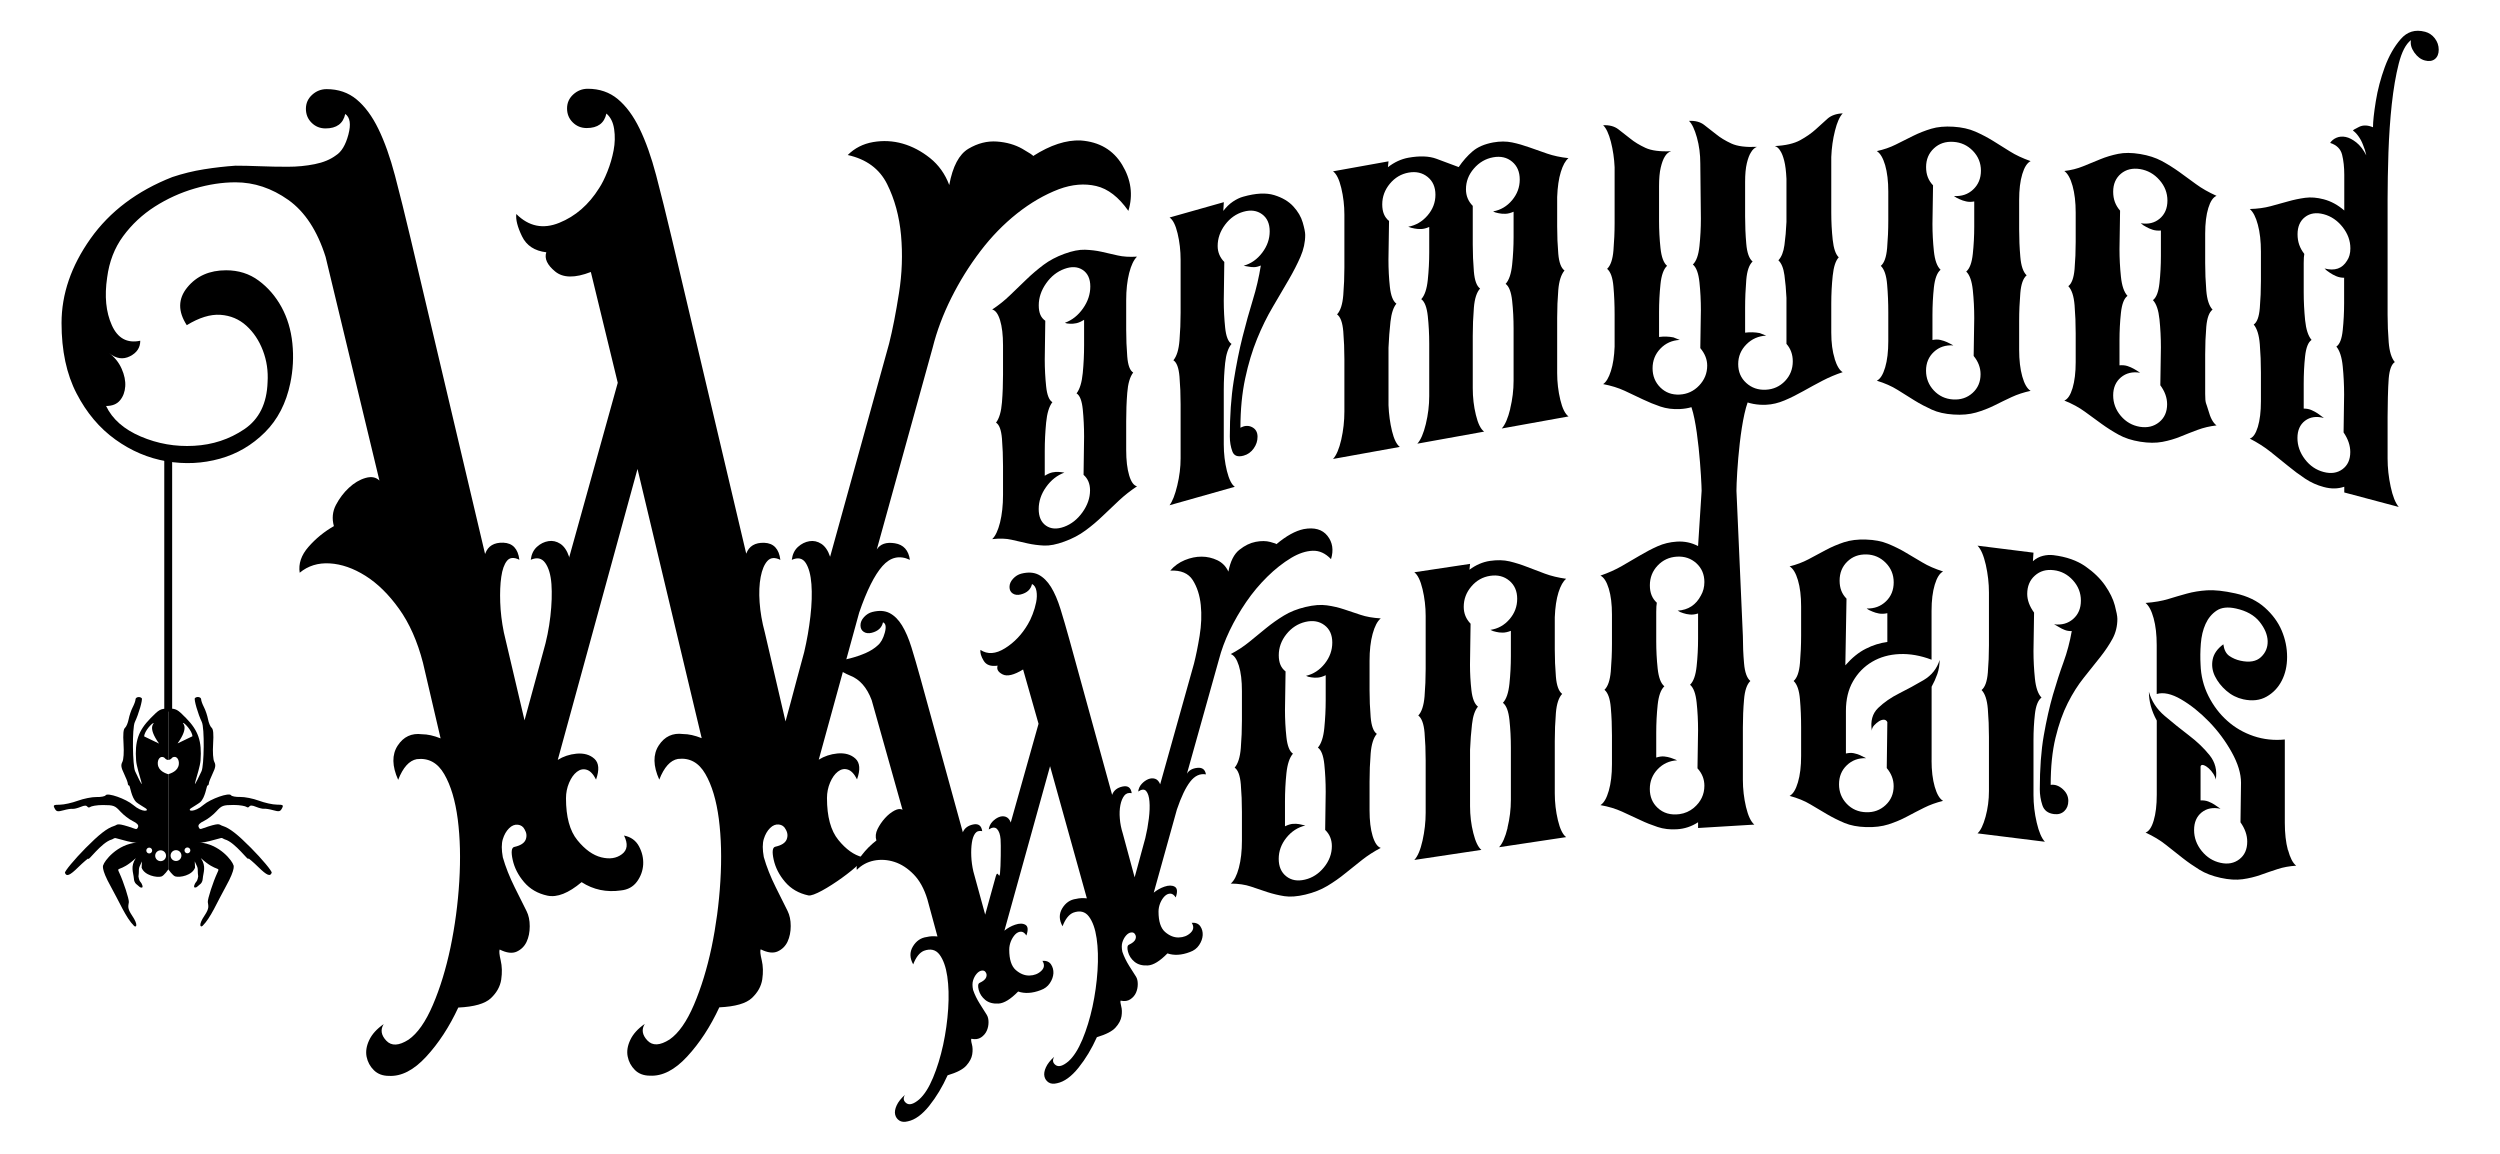
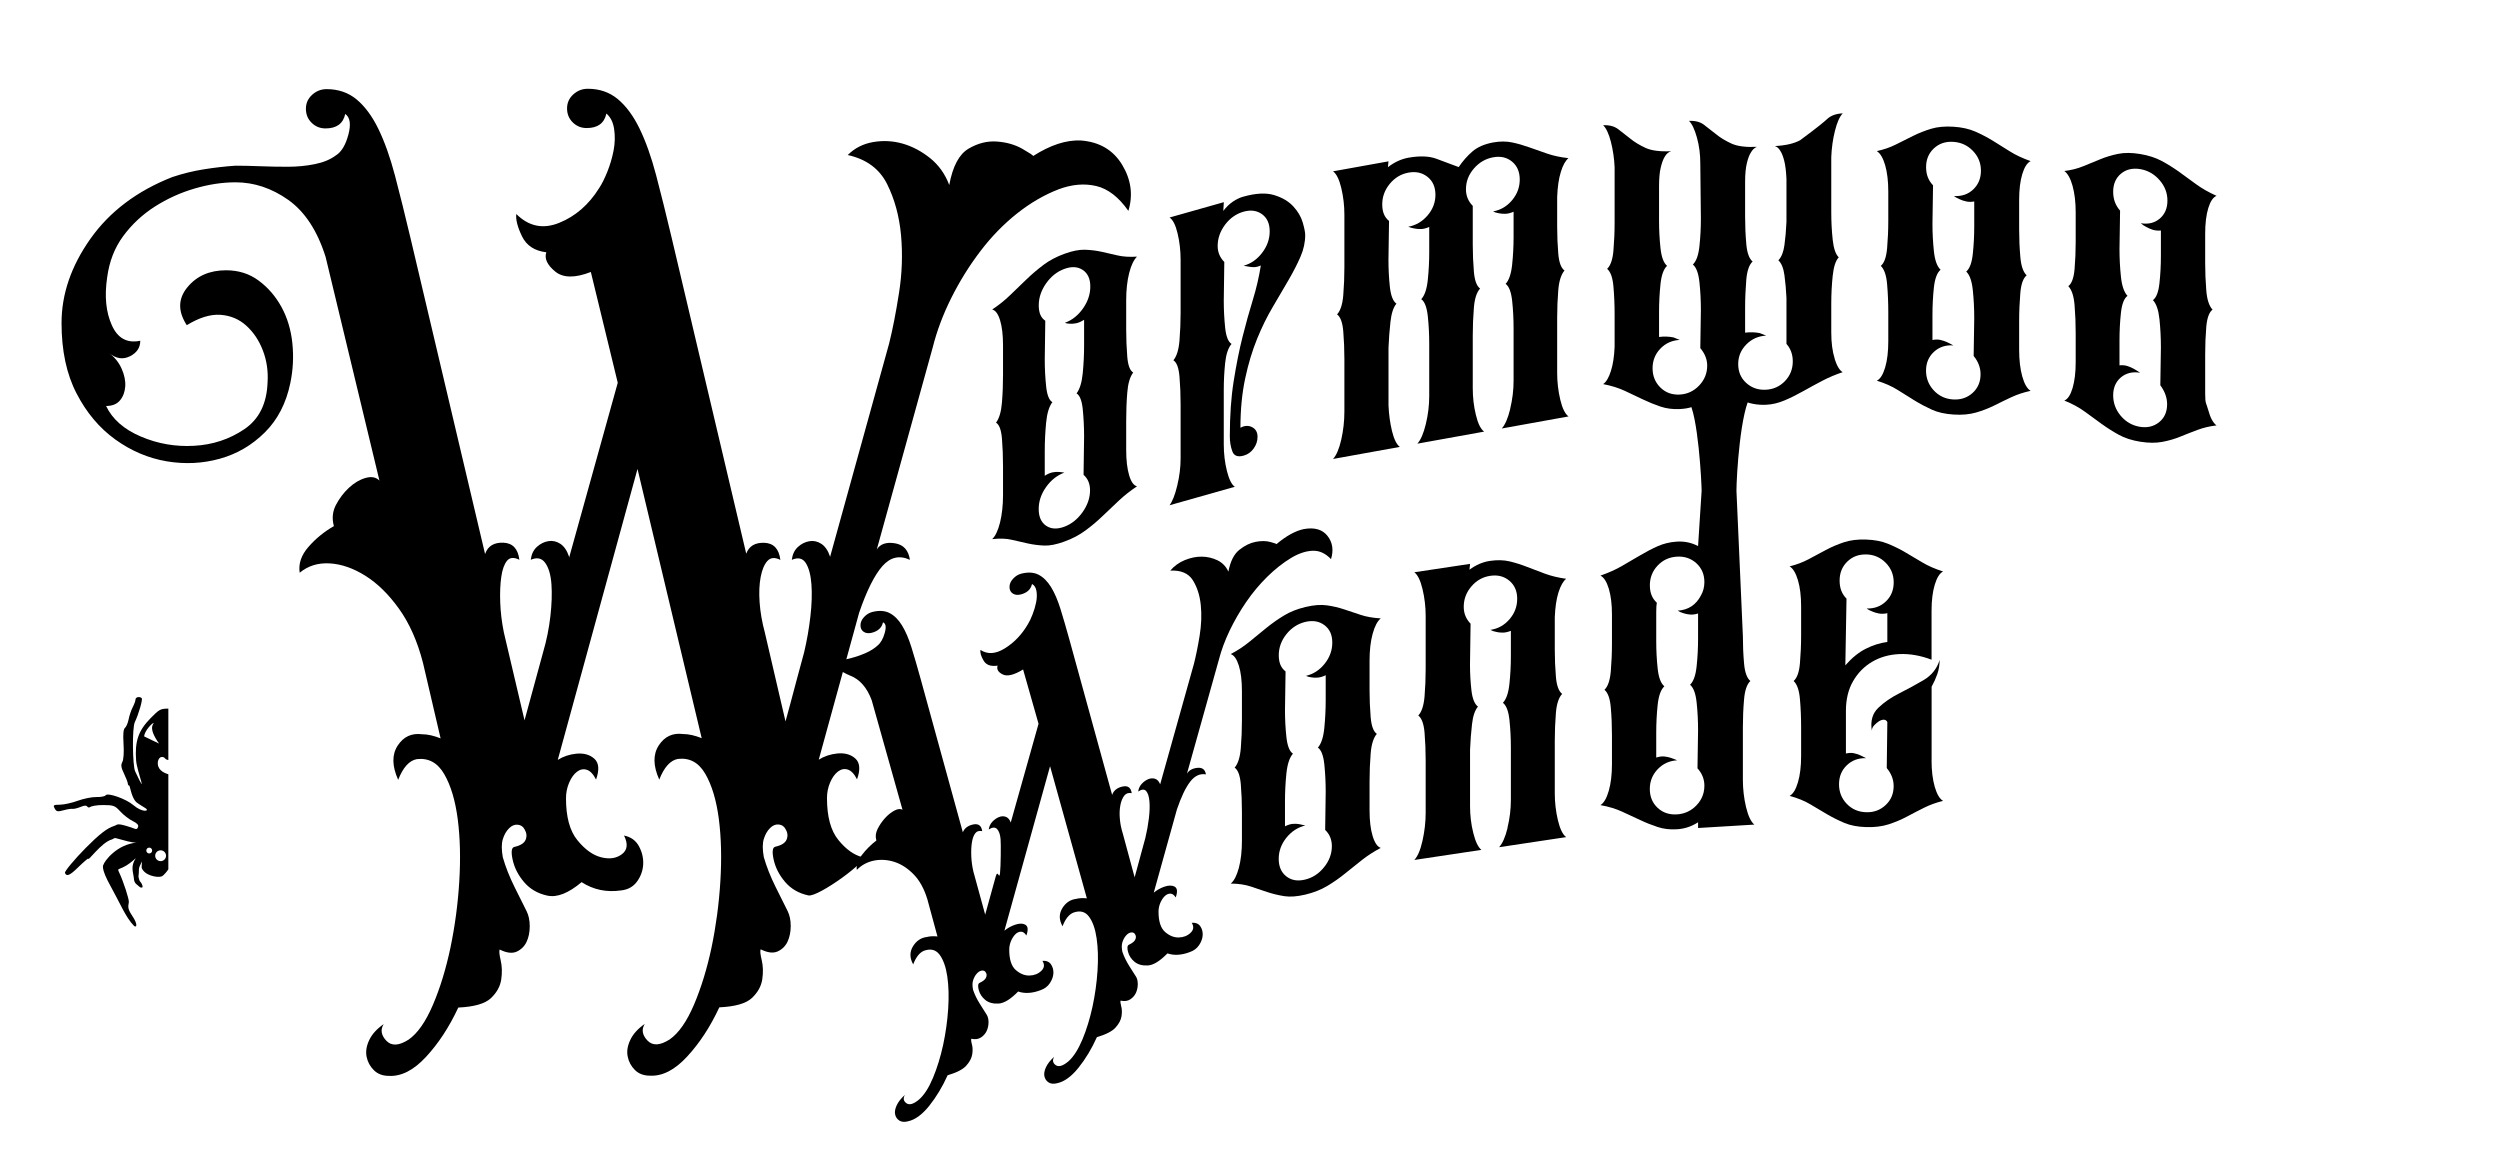
<svg xmlns="http://www.w3.org/2000/svg" fill="none" viewBox="0 0 650 300" height="300" width="650">
  <path fill="black" d="M356.084 210.67C356.084 213.361 356.346 215.597 356.884 217.364C357.423 219.131 358.127 220.166 358.996 220.456C357.257 221.367 355.642 222.403 354.179 223.548C352.716 224.694 351.253 225.867 349.789 227.054C348.326 228.255 346.767 229.346 345.11 230.34C343.454 231.334 341.549 232.079 339.409 232.59C337.27 233.1 335.434 233.238 333.93 233.004C332.425 232.769 330.962 232.41 329.54 231.955C328.132 231.499 326.683 231.016 325.234 230.505C323.77 230.008 322.017 229.746 319.988 229.732C320.858 229.028 321.562 227.662 322.1 225.646C322.638 223.631 322.901 221.271 322.901 218.579V211.097C322.901 208.613 322.804 206.211 322.611 203.92C322.418 201.628 321.879 200.179 321.01 199.585C321.879 198.578 322.418 196.88 322.611 194.492C322.804 192.104 322.901 189.716 322.901 187.314V179.68C322.901 176.989 322.638 174.78 322.1 173.069C321.562 171.357 320.858 170.349 319.988 170.059C321.741 169.148 323.342 168.085 324.806 166.898C326.269 165.711 327.732 164.51 329.195 163.309C330.658 162.122 332.19 161.032 333.805 160.052C335.406 159.072 337.284 158.326 339.437 157.816C341.577 157.305 343.426 157.167 344.986 157.388C346.546 157.609 348.036 157.954 349.444 158.423C350.852 158.892 352.288 159.362 353.751 159.859C355.214 160.355 356.967 160.659 358.996 160.783C358.127 161.487 357.423 162.826 356.884 164.8C356.346 166.774 356.084 169.107 356.084 171.799V179.432C356.084 181.82 356.18 184.167 356.374 186.472C356.567 188.763 357.105 190.213 357.975 190.806C357.105 191.814 356.567 193.512 356.374 195.9C356.18 198.288 356.084 200.731 356.084 203.229V210.711V210.67ZM344.737 175.526C343.978 175.912 343.274 176.119 342.653 176.174C342.032 176.23 341.48 176.202 340.997 176.119C340.417 176.064 339.948 175.926 339.561 175.719C341.494 175.263 343.123 174.2 344.434 172.544C345.745 170.888 346.394 169.066 346.394 167.064C346.394 165.062 345.718 163.558 344.351 162.536C342.984 161.515 341.342 161.239 339.396 161.694C337.436 162.164 335.793 163.227 334.468 164.883C333.143 166.539 332.48 168.375 332.48 170.363C332.48 172.351 333.074 173.662 334.247 174.573L334.095 184.636C334.095 187.024 334.219 189.371 334.468 191.648C334.716 193.94 335.282 195.375 336.166 195.955C335.282 196.963 334.716 198.674 334.468 201.062C334.219 203.464 334.095 205.907 334.095 208.406V214.838C334.882 214.452 335.572 214.245 336.152 214.203C336.745 214.162 337.284 214.189 337.767 214.272C338.25 214.355 338.788 214.479 339.382 214.631C337.422 215.101 335.779 216.163 334.454 217.82C333.129 219.476 332.466 221.312 332.466 223.3C332.466 225.288 333.115 226.806 334.426 227.841C335.738 228.877 337.353 229.166 339.299 228.697C341.245 228.242 342.888 227.165 344.241 225.495C345.593 223.824 346.283 221.989 346.283 220.001C346.283 218.303 345.704 216.895 344.544 215.777L344.682 205.866C344.682 203.367 344.558 200.979 344.323 198.702C344.075 196.424 343.523 194.975 342.653 194.381C343.523 193.374 344.089 191.676 344.323 189.274C344.558 186.872 344.682 184.484 344.682 182.082V175.498L344.737 175.526Z" />
  <path fill="black" d="M391.944 215.225C392.538 212.795 392.828 210.38 392.828 207.992V194.381C392.828 191.897 392.704 189.495 392.455 187.19C392.207 184.884 391.641 183.407 390.757 182.731C391.641 181.806 392.207 180.15 392.455 177.762C392.704 175.387 392.828 172.999 392.828 170.598V164.013C392.041 164.331 391.323 164.483 390.688 164.483C390.04 164.483 389.474 164.414 388.991 164.289C388.397 164.179 387.9 164 387.514 163.765C389.488 163.475 391.144 162.55 392.469 161.004C393.808 159.458 394.47 157.691 394.47 155.69C394.47 153.688 393.794 152.128 392.428 150.983C391.061 149.837 389.405 149.423 387.458 149.713C385.512 150.003 383.87 150.928 382.558 152.474C381.233 154.02 380.571 155.786 380.571 157.788C380.571 159.486 381.164 160.935 382.351 162.164L382.199 172.806C382.199 175.098 382.324 177.32 382.572 179.487C382.821 181.641 383.386 183.049 384.27 183.725C383.483 184.65 382.959 186.168 382.724 188.294C382.475 190.42 382.31 192.642 382.213 194.947V209.607C382.213 211.995 382.489 214.327 383.055 216.577C383.621 218.841 384.325 220.304 385.167 220.967L367.72 223.59C368.603 222.665 369.321 220.981 369.859 218.551C370.398 216.122 370.674 213.72 370.674 211.318V197.708C370.674 195.209 370.577 192.808 370.384 190.502C370.191 188.197 369.638 186.706 368.755 186.03C369.638 185.105 370.177 183.449 370.384 181.075C370.577 178.7 370.674 176.312 370.674 173.924V160.162C370.674 157.774 370.398 155.441 369.859 153.178C369.321 150.914 368.603 149.451 367.72 148.788L382.213 146.607L382.061 148.125C383.732 146.883 385.512 146.11 387.389 145.834C389.267 145.558 390.964 145.599 392.497 145.958C394.029 146.331 395.533 146.8 397.01 147.38C398.487 147.96 400.047 148.539 401.662 149.147C403.291 149.754 405.14 150.196 407.211 150.486C406.424 151.107 405.762 152.28 405.209 154.006C404.671 155.731 404.34 157.898 404.243 160.507V168.886C404.243 171.274 404.34 173.634 404.533 175.94C404.726 178.259 405.278 179.749 406.162 180.412C405.278 181.351 404.726 182.993 404.533 185.368C404.34 187.742 404.243 190.171 404.243 192.67V206.28C404.243 208.668 404.519 211.001 405.058 213.265C405.596 215.528 406.314 216.992 407.197 217.654L389.75 220.277C390.633 219.352 391.379 217.668 391.972 215.238L391.944 215.225Z" />
  <path fill="black" d="M455.412 102.532C452.486 106.452 451.478 123.928 451.478 127.613L453.148 165.366C453.148 167.754 453.245 170.128 453.452 172.447C453.645 174.78 454.197 176.312 455.094 177.058C454.197 177.914 453.645 179.515 453.452 181.875C453.245 184.236 453.148 186.651 453.148 189.15V202.76C453.148 205.148 453.424 207.508 453.962 209.814C454.515 212.119 455.232 213.651 456.13 214.396L441.498 215.28V213.789C439.8 214.893 437.964 215.501 435.977 215.611C434.182 215.722 432.512 215.528 430.98 215.018C429.434 214.507 427.916 213.913 426.425 213.196C424.934 212.492 423.361 211.76 421.718 211.015C420.076 210.269 418.212 209.703 416.114 209.331C417.011 208.778 417.729 207.536 418.281 205.604C418.833 203.685 419.109 201.366 419.109 198.674V191.193C419.109 188.694 419.013 186.292 418.806 183.959C418.612 181.627 418.06 180.094 417.163 179.349C418.06 178.493 418.599 176.892 418.806 174.545C418.999 172.185 419.109 169.811 419.109 167.423V159.789C419.109 157.098 418.833 154.848 418.281 153.039C417.729 151.231 417.011 150.099 416.114 149.658C418.198 148.94 420.076 148.098 421.718 147.145C423.361 146.193 424.934 145.282 426.425 144.398C427.916 143.515 429.434 142.714 430.98 142.024C432.526 141.334 434.182 140.934 435.977 140.823C437.964 140.699 439.8 141.086 441.498 141.983L442.423 127.613C442.423 125.625 441.512 107.488 438.917 104.078C440.063 102.532 443.375 97.673 455.398 102.532H455.412ZM441.512 159.5C440.725 159.748 440.007 159.845 439.372 159.776C438.738 159.72 438.172 159.596 437.675 159.431C437.081 159.265 436.598 159.044 436.198 158.768C438.945 158.602 440.96 157.277 442.244 154.82C442.837 153.785 443.141 152.625 443.141 151.328C443.141 149.34 442.437 147.711 441.056 146.441C439.662 145.185 437.964 144.605 435.977 144.73C433.989 144.854 432.319 145.627 430.98 147.049C429.641 148.47 428.965 150.182 428.965 152.184C428.965 154.185 429.572 155.593 430.773 156.711C430.676 157.222 430.621 158.023 430.621 159.113V166.746C430.621 169.134 430.745 171.509 430.994 173.828C431.242 176.16 431.822 177.693 432.733 178.438C431.822 179.294 431.242 180.895 430.994 183.256C430.745 185.616 430.621 188.045 430.621 190.53V196.963C431.422 196.714 432.126 196.617 432.733 196.686C433.34 196.755 433.893 196.866 434.389 197.032C434.886 197.197 435.439 197.418 436.046 197.68C434.031 197.805 432.347 198.577 430.994 199.999C429.641 201.421 428.951 203.133 428.951 205.134C428.951 207.136 429.627 208.765 430.966 210.021C432.457 211.429 434.362 211.981 436.667 211.677C438.034 211.498 439.345 210.918 440.394 210.035C442.216 208.489 443.141 206.57 443.141 204.292C443.141 202.594 442.547 201.09 441.346 199.765L441.498 189.881C441.498 187.383 441.374 184.981 441.125 182.648C440.877 180.315 440.311 178.783 439.414 178.038C440.311 177.182 440.877 175.581 441.125 173.22C441.374 170.86 441.498 168.486 441.498 166.098V159.513L441.512 159.5Z" />
  <path fill="black" d="M502.205 197.666C502.205 200.358 502.481 202.663 503.033 204.568C503.585 206.487 504.303 207.702 505.2 208.226C503.406 208.668 501.763 209.261 500.272 210.007C498.782 210.752 497.277 211.525 495.786 212.326C494.295 213.126 492.694 213.789 490.997 214.341C489.299 214.88 487.352 215.114 485.172 215.045C482.977 214.976 481.113 214.617 479.567 213.969C478.021 213.32 476.531 212.574 475.081 211.732C473.632 210.89 472.169 210.021 470.678 209.123C469.187 208.226 467.393 207.495 465.295 206.929C466.192 206.459 466.91 205.286 467.462 203.409C468.014 201.531 468.29 199.254 468.29 196.562V189.081C468.29 186.582 468.194 184.167 467.987 181.82C467.793 179.473 467.241 177.886 466.344 177.058C467.241 176.285 467.793 174.739 467.987 172.406C468.18 170.073 468.29 167.699 468.29 165.311V157.677C468.29 154.986 468.014 152.708 467.462 150.845C466.91 148.981 466.192 147.794 465.295 147.256C467.089 146.814 468.732 146.193 470.223 145.406C471.713 144.605 473.218 143.805 474.709 143.004C476.199 142.204 477.773 141.541 479.416 140.989C481.058 140.451 482.977 140.202 485.172 140.285C487.366 140.354 489.257 140.713 490.858 141.375C492.446 142.024 493.964 142.77 495.414 143.625C496.863 144.467 498.326 145.337 499.817 146.234C501.307 147.131 503.102 147.918 505.2 148.581C504.303 149.05 503.585 150.196 503.033 152.032C502.481 153.854 502.205 156.118 502.205 158.809V171.522C499.334 170.432 496.559 169.949 493.881 170.059C491.204 170.17 488.829 170.846 486.759 172.061C484.675 173.289 483.018 174.987 481.79 177.127C480.547 179.28 479.94 181.848 479.94 184.843V195.913C480.713 195.734 481.389 195.72 481.969 195.831C482.549 195.955 483.087 196.12 483.57 196.327C484.053 196.548 484.592 196.811 485.172 197.128C483.17 197.059 481.514 197.68 480.161 198.978C478.808 200.275 478.146 201.932 478.146 203.919C478.146 205.907 478.822 207.605 480.161 208.999C481.5 210.393 483.17 211.111 485.172 211.18C487.159 211.249 488.857 210.628 490.251 209.33C491.645 208.033 492.349 206.39 492.349 204.389C492.349 202.691 491.756 201.131 490.555 199.696L490.707 187.742C490.513 187.341 490.21 187.134 489.809 187.12C489.409 187.12 488.995 187.245 488.54 187.521C488.098 187.811 487.67 188.17 487.27 188.597C486.869 189.039 486.676 189.495 486.676 189.992C486.276 187.493 486.828 185.505 488.319 184.07C489.809 182.634 491.631 181.364 493.771 180.288C495.91 179.211 498.036 178.065 500.12 176.837C502.205 175.608 503.613 173.855 504.303 171.591C504.303 172.889 504.096 174.104 503.709 175.236C503.309 176.367 502.812 177.472 502.219 178.548V197.694L502.205 197.666ZM485.254 144.164C483.281 144.095 481.638 144.716 480.299 146.013C478.96 147.311 478.298 148.967 478.298 150.955C478.298 152.943 478.891 154.42 480.092 155.648L479.788 172.986C481.486 171.053 483.253 169.604 485.103 168.679C486.938 167.74 488.816 167.16 490.707 166.912V159.43C489.906 159.61 489.188 159.624 488.54 159.513C487.891 159.389 487.325 159.223 486.828 159.003C486.234 158.782 485.724 158.519 485.337 158.202C487.325 158.271 488.995 157.65 490.348 156.352C491.7 155.055 492.363 153.398 492.363 151.411C492.363 149.423 491.673 147.725 490.293 146.331C488.912 144.937 487.242 144.205 485.268 144.15L485.254 144.164Z" />
-   <path fill="black" d="M533.151 204.071C534.242 203.906 535.277 204.265 536.271 205.134C537.265 206.004 537.762 207.039 537.762 208.24C537.762 209.344 537.417 210.214 536.726 210.876C536.036 211.539 535.139 211.801 534.049 211.663C532.461 211.47 531.454 210.697 531.012 209.344C530.57 207.992 530.349 206.625 530.349 205.217C530.349 199.834 530.694 195.168 531.385 191.206C532.075 187.259 532.875 183.739 533.759 180.66C534.656 177.582 535.567 174.752 536.506 172.185C537.444 169.618 538.162 166.912 538.659 164.082C537.969 164.096 537.348 163.999 536.809 163.779C536.271 163.558 535.788 163.337 535.401 163.075C534.904 162.812 534.463 162.564 534.062 162.315C536.036 162.564 537.693 162.095 539.032 160.921C540.371 159.748 541.033 158.161 541.033 156.159C541.033 154.158 540.343 152.404 538.976 150.886C537.61 149.368 535.94 148.484 533.993 148.25C532.033 148.001 530.391 148.47 529.066 149.658C527.741 150.831 527.078 152.432 527.078 154.42C527.078 156.021 527.672 157.636 528.859 159.279L528.707 169.286C528.707 171.674 528.831 174.062 529.079 176.437C529.328 178.811 529.894 180.453 530.791 181.364C529.894 182.055 529.328 183.476 529.079 185.644C528.831 187.811 528.707 190.088 528.707 192.476V206.68C528.707 209.068 528.983 211.484 529.549 213.886C530.115 216.301 530.819 217.958 531.674 218.855L514.158 216.674C514.945 215.97 515.649 214.534 516.243 212.367C516.836 210.2 517.126 207.964 517.126 205.673V191.607C517.126 189.122 517.029 186.679 516.836 184.318C516.643 181.944 516.091 180.315 515.207 179.404C516.091 178.714 516.643 177.209 516.836 174.89C517.029 172.571 517.126 170.211 517.126 167.823V154.061C517.126 151.673 516.85 149.271 516.312 146.855C515.759 144.44 515.055 142.783 514.158 141.872L528.707 143.694L528.555 145.917C529.342 145.213 530.211 144.757 531.15 144.523C532.089 144.288 533 144.233 533.897 144.343C537.265 144.757 540.025 145.737 542.206 147.256C544.387 148.774 546.085 150.431 547.327 152.225C548.57 154.019 549.412 155.759 549.853 157.401C550.295 159.058 550.516 160.231 550.516 160.921C550.516 162.812 550.088 164.538 549.26 166.07C548.418 167.616 547.355 169.203 546.071 170.832C544.788 172.461 543.38 174.228 541.847 176.133C540.315 178.038 538.907 180.246 537.624 182.786C536.34 185.312 535.277 188.321 534.435 191.814C533.593 195.292 533.179 199.378 533.179 204.071H533.151Z" />
-   <path fill="black" d="M594.893 221.022C595.432 223.038 596.135 224.39 597.005 225.08C595.252 225.191 593.637 225.481 592.174 225.964C590.711 226.433 589.234 226.944 587.771 227.468C586.308 227.993 584.734 228.366 583.078 228.6C581.408 228.835 579.503 228.711 577.363 228.241C575.21 227.772 573.374 227.068 571.856 226.13C570.337 225.191 568.874 224.183 567.452 223.065C566.031 221.961 564.595 220.815 563.118 219.642C561.655 218.469 559.902 217.419 557.845 216.467C558.715 216.163 559.433 215.128 559.957 213.347C560.496 211.567 560.758 209.331 560.758 206.639V187.341C559.391 184.843 558.715 182.358 558.715 179.86C559.391 182.303 560.772 184.401 562.842 186.154C564.913 187.907 566.997 189.591 569.123 191.206C571.248 192.821 573.029 194.533 574.492 196.355C575.955 198.177 576.494 200.289 576.093 202.691C575.997 202.166 575.776 201.656 575.431 201.131C575.086 200.607 574.699 200.151 574.257 199.751C573.816 199.351 573.388 199.088 572.946 198.936C572.504 198.798 572.242 198.909 572.146 199.282V208.102C572.918 208.074 573.581 208.171 574.161 208.392C574.741 208.613 575.265 208.889 575.748 209.192C576.231 209.496 576.756 209.869 577.336 210.283C575.389 209.855 573.76 210.173 572.435 211.222C571.124 212.284 570.462 213.803 570.462 215.804C570.462 217.806 571.124 219.614 572.435 221.243C573.747 222.872 575.375 223.907 577.336 224.335C579.254 224.763 580.897 224.445 582.249 223.396C583.602 222.347 584.279 220.829 584.279 218.827C584.279 217.13 583.699 215.459 582.526 213.803L582.664 203.519C582.664 201.131 581.863 198.481 580.248 195.582C578.633 192.683 576.673 190.033 574.326 187.617C571.994 185.216 569.578 183.283 567.094 181.834C564.609 180.384 562.497 179.929 560.744 180.44V167.727C560.744 165.035 560.482 162.702 559.943 160.742C559.405 158.782 558.701 157.457 557.832 156.766C560.164 156.587 562.138 156.242 563.753 155.745C565.354 155.248 566.969 154.779 568.57 154.337C570.172 153.895 571.925 153.605 573.83 153.481C575.734 153.357 578.191 153.619 581.2 154.282C584.32 154.972 586.874 156.2 588.875 157.995C590.863 159.776 592.326 161.777 593.251 163.972C594.175 166.167 594.645 168.444 594.645 170.791C594.645 173.137 594.175 175.208 593.251 176.989C592.326 178.783 591.014 180.164 589.303 181.13C587.605 182.096 585.576 182.331 583.243 181.82C581.615 181.461 580.138 180.716 578.84 179.584C577.543 178.452 576.549 177.182 575.872 175.788C575.196 174.394 575.003 172.958 575.293 171.467C575.583 169.99 576.507 168.665 578.067 167.519C578.26 168.955 578.785 169.976 579.641 170.556C580.51 171.15 581.463 171.55 582.512 171.785C584.844 172.295 586.625 171.992 587.84 170.86C589.054 169.728 589.634 168.334 589.593 166.677C589.538 165.021 588.834 163.351 587.481 161.653C586.114 159.955 584.071 158.809 581.366 158.216C579.254 157.746 577.57 157.926 576.328 158.754C575.086 159.582 574.119 160.742 573.443 162.233C572.767 163.723 572.366 165.435 572.215 167.354C572.063 169.272 572.049 171.081 572.146 172.792C572.242 175.705 572.918 178.424 574.188 180.95C575.458 183.476 577.087 185.63 579.089 187.41C581.076 189.191 583.367 190.516 585.949 191.386C588.53 192.255 591.235 192.545 594.051 192.269V213.955C594.051 216.646 594.313 218.993 594.852 221.008L594.893 221.022Z" />
  <path fill="black" d="M126.164 143.929C126.881 141.955 128.455 141.017 130.87 141.099C133.3 141.196 134.68 142.673 135.039 145.544C133.603 144.826 132.527 144.923 131.809 145.82C131.091 146.717 130.594 148.112 130.332 149.989C130.056 151.866 129.973 154.075 130.056 156.587C130.139 159.099 130.456 161.708 130.995 164.4L136.378 187.286L141.223 169.521C142.12 166.47 142.741 163.378 143.1 160.231C143.459 157.098 143.542 154.309 143.376 151.88C143.197 149.451 142.658 147.615 141.761 146.359C140.864 145.102 139.608 144.84 137.993 145.544C138.172 144.109 138.711 142.99 139.608 142.176C140.505 141.362 141.485 140.879 142.576 140.699C143.652 140.52 144.687 140.74 145.667 141.375C146.647 142.01 147.42 143.128 147.959 144.743V145.02L160.616 99.523L153.618 70.715C149.491 72.33 146.385 72.288 144.329 70.577C142.258 68.879 141.499 67.209 142.037 65.594C138.987 65.235 136.875 63.841 135.715 61.425C134.542 58.996 134.059 57.077 134.238 55.641C137.468 58.871 141.195 59.644 145.405 57.933C149.615 56.235 153.08 53.226 155.771 48.919C156.489 47.842 157.207 46.407 157.925 44.612C158.643 42.818 159.181 40.982 159.54 39.091C159.899 37.214 159.94 35.364 159.678 33.569C159.415 31.775 158.739 30.436 157.662 29.525C157.124 32.037 155.413 33.293 152.541 33.293C151.106 33.293 149.891 32.796 148.911 31.816C147.917 30.836 147.434 29.622 147.434 28.186C147.434 26.75 147.973 25.536 149.049 24.556C150.126 23.576 151.382 23.079 152.818 23.079C155.868 23.079 158.477 23.976 160.63 25.77C162.783 27.565 164.674 30.118 166.289 33.445C167.904 36.772 169.34 40.802 170.596 45.565C171.852 50.327 173.191 55.752 174.64 61.853L194.02 143.957C194.738 141.983 196.311 141.044 198.727 141.127C201.156 141.224 202.537 142.701 202.896 145.572C201.46 144.854 200.342 144.951 199.528 145.848C198.713 146.745 198.134 148.139 197.775 150.016C197.416 151.894 197.319 154.102 197.499 156.615C197.678 159.127 198.12 161.736 198.851 164.427L204.235 187.576C204.593 186.32 205.049 184.664 205.587 182.593C206.126 180.536 206.664 178.507 207.202 176.533C207.741 174.559 208.362 172.227 209.093 169.535C209.811 166.484 210.349 163.392 210.708 160.245C211.067 157.112 211.15 154.323 210.971 151.894C210.791 149.464 210.294 147.628 209.494 146.372C208.679 145.116 207.478 144.854 205.863 145.558C206.043 144.122 206.581 143.004 207.478 142.19C208.376 141.375 209.369 140.892 210.446 140.713C211.523 140.533 212.558 140.754 213.538 141.389C214.518 142.024 215.291 143.142 215.829 144.757L231.178 89.294C232.076 85.706 232.931 81.357 233.732 76.236C234.546 71.115 234.712 66.104 234.27 61.163C233.815 56.235 232.614 51.79 230.64 47.842C228.666 43.894 225.257 41.382 220.412 40.306C222.206 38.511 224.401 37.393 227.01 36.937C229.605 36.496 232.172 36.62 234.684 37.338C237.197 38.056 239.571 39.312 241.821 41.106C244.057 42.901 245.727 45.233 246.804 48.105C247.701 43.26 249.357 40.126 251.787 38.677C254.216 37.241 256.673 36.62 259.185 36.799C261.697 36.979 263.892 37.614 265.783 38.677C267.66 39.753 268.613 40.388 268.613 40.568C273.099 37.697 277.226 36.358 280.994 36.523C285.839 36.882 289.428 38.994 291.761 42.845C294.094 46.71 294.632 50.7 293.376 54.827C290.864 51.238 288.075 49.085 285.025 48.367C281.974 47.649 278.744 47.925 275.335 49.181C271.567 50.617 267.936 52.729 264.43 55.503C260.924 58.292 257.736 61.563 254.879 65.331C252.007 69.1 249.495 73.144 247.342 77.451C245.189 81.758 243.574 86.064 242.497 90.371L227.962 142.866C228.859 141.431 230.433 140.892 232.669 141.251C234.905 141.61 236.217 143.046 236.575 145.558C233.884 144.302 231.51 144.84 229.439 147.173C227.369 149.506 225.353 153.55 223.38 159.293L212.875 197.515C214.311 196.617 215.926 196.079 217.72 195.9C219.694 195.72 221.268 196.176 222.427 197.252C223.587 198.329 223.725 200.124 222.827 202.636C222.11 201.2 221.295 200.344 220.398 200.082C219.501 199.806 218.645 199.999 217.845 200.62C217.03 201.255 216.368 202.194 215.829 203.45C215.291 204.706 215.015 206.059 215.015 207.495C215.015 212.34 215.995 215.97 217.983 218.4C219.956 220.829 222.027 222.306 224.18 222.844C226.334 223.383 212.696 233.349 210.184 232.81C207.672 232.272 205.656 231.099 204.124 229.304C202.592 227.51 201.612 225.577 201.156 223.521C200.701 221.464 200.839 220.332 201.557 220.153C203.172 219.794 204.152 219.173 204.524 218.275C204.883 217.378 204.8 216.481 204.248 215.584C203.889 214.866 203.31 214.465 202.495 214.369C201.681 214.286 200.922 214.59 200.204 215.307C199.486 216.025 198.948 216.964 198.589 218.137C198.23 219.311 198.23 220.87 198.589 222.844C199.307 225.357 200.342 227.965 201.681 230.657C203.034 233.349 204.055 235.406 204.773 236.855C205.311 237.932 205.587 239.229 205.587 240.761C205.587 242.294 205.311 243.633 204.773 244.806C204.235 245.965 203.379 246.821 202.219 247.359C201.046 247.898 199.569 247.718 197.775 246.821C197.595 247.18 197.678 248.119 198.051 249.651C198.41 251.169 198.451 252.839 198.189 254.634C197.913 256.428 197.015 258.043 195.497 259.479C193.965 260.915 191.149 261.715 187.022 261.908C184.689 266.933 181.901 271.198 178.671 274.691C175.441 278.197 172.211 279.853 168.981 279.674C167.366 279.674 166.055 279.177 165.075 278.197C164.081 277.203 163.46 276.043 163.198 274.691C162.921 273.338 163.156 271.902 163.874 270.384C164.592 268.852 165.848 267.457 167.642 266.215C166.745 267.651 166.966 269.086 168.319 270.522C169.671 271.957 171.59 271.861 174.102 270.26C176.435 268.645 178.547 265.635 180.424 261.246C182.301 256.843 183.833 251.859 185.007 246.31C186.166 240.748 186.939 235.005 187.298 229.083C187.657 223.162 187.519 217.778 186.898 212.933C186.263 208.088 185.103 204.182 183.392 201.228C181.68 198.26 179.306 196.963 176.255 197.321C174.282 197.68 172.667 199.475 171.41 202.705C169.796 199.116 169.754 196.162 171.272 193.815C172.791 191.483 174.903 190.502 177.594 190.848C179.03 190.848 180.645 191.206 182.439 191.924L165.751 121.926L145.019 197.57C146.454 196.673 148.069 196.134 149.864 195.955C151.838 195.775 153.411 196.231 154.571 197.308C155.73 198.384 155.868 200.179 154.971 202.691C154.253 201.255 153.439 200.4 152.541 200.137C151.644 199.861 150.788 200.055 149.988 200.676C149.173 201.311 148.511 202.249 147.973 203.505C147.434 204.762 147.158 206.114 147.158 207.55C147.158 212.395 148.138 216.025 150.126 218.455C152.1 220.884 154.17 222.361 156.324 222.899C158.477 223.438 160.271 223.176 161.707 222.085C163.142 221.008 163.322 219.393 162.245 217.24C164.04 217.599 165.337 218.538 166.151 220.07C166.966 221.602 167.311 223.162 167.228 224.777C167.131 226.392 166.593 227.869 165.613 229.222C164.619 230.574 163.225 231.333 161.445 231.513C157.676 232.051 154.267 231.333 151.216 229.36C147.807 232.231 144.839 233.404 142.327 232.866C139.815 232.327 137.8 231.154 136.267 229.36C134.735 227.565 133.755 225.633 133.3 223.576C132.844 221.519 132.982 220.387 133.7 220.208C135.315 219.849 136.295 219.228 136.668 218.33C137.027 217.433 136.93 216.536 136.392 215.639C136.033 214.921 135.453 214.521 134.639 214.424C133.824 214.341 133.065 214.645 132.347 215.363C131.63 216.081 131.091 217.019 130.732 218.192C130.374 219.366 130.374 220.926 130.732 222.899C131.45 225.412 132.485 228.021 133.824 230.712C135.177 233.404 136.198 235.461 136.916 236.91C137.455 237.987 137.731 239.284 137.731 240.817C137.731 242.349 137.468 243.688 136.916 244.861C136.378 246.02 135.522 246.876 134.363 247.415C133.189 247.953 131.712 247.774 129.918 246.876C129.739 247.235 129.821 248.174 130.18 249.706C130.539 251.224 130.581 252.895 130.318 254.689C130.042 256.484 129.145 258.099 127.627 259.534C126.095 260.97 123.279 261.77 119.151 261.964C116.819 266.988 114.03 271.254 110.801 274.746C107.571 278.252 104.341 279.908 101.111 279.729C99.496 279.729 98.198 279.232 97.204 278.252C96.21 277.272 95.589 276.099 95.313 274.746C95.051 273.393 95.272 271.957 95.99 270.439C96.707 268.907 97.963 267.513 99.758 266.27C98.861 267.706 99.082 269.142 100.434 270.577C101.787 272.013 103.706 271.916 106.218 270.315C108.551 268.7 110.662 265.691 112.54 261.301C114.431 256.898 115.949 251.915 117.122 246.366C118.282 240.803 119.055 235.06 119.414 229.139C119.773 223.217 119.635 217.834 119.013 212.988C118.378 208.143 117.219 204.237 115.507 201.283C113.796 198.315 111.422 197.018 108.371 197.377C106.397 197.736 104.782 199.53 103.526 202.76C101.911 199.171 101.87 196.217 103.388 193.87C104.907 191.538 107.018 190.558 109.71 190.903C111.146 190.903 112.761 191.262 114.555 191.979L109.972 172.323C108.537 166.76 106.466 162.095 103.775 158.326C101.083 154.558 98.157 151.687 95.023 149.713C91.876 147.739 88.784 146.662 85.734 146.483C82.683 146.303 80.075 147.118 77.921 148.912C77.562 146.579 78.322 144.329 80.213 142.176C82.09 140.023 84.298 138.228 86.811 136.793C86.272 134.819 86.452 132.983 87.349 131.271C88.246 129.573 89.364 128.083 90.717 126.826C92.07 125.57 93.491 124.715 95.023 124.273C96.542 123.831 97.757 124.052 98.654 124.949L84.657 66.795C82.504 59.976 79.274 55.048 74.967 51.983C70.661 48.933 66.078 47.401 61.233 47.401C57.824 47.401 54.276 47.939 50.605 49.016C46.919 50.092 43.468 51.666 40.239 53.723C37.008 55.793 34.276 58.347 32.026 61.397C29.776 64.448 28.395 68.037 27.857 72.164C27.139 77.009 27.54 81.136 29.072 84.546C30.59 87.956 33.061 89.308 36.47 88.591C36.47 90.385 35.573 91.738 33.779 92.635C31.984 93.532 30.19 93.27 28.395 91.82C29.831 92.897 30.907 94.25 31.625 95.865C32.343 97.48 32.66 99.012 32.564 100.448C32.467 101.883 32.026 103.098 31.211 104.078C30.397 105.072 29.196 105.555 27.581 105.555C29.196 108.965 32.205 111.615 36.594 113.492C40.984 115.369 45.608 116.184 50.453 115.908C55.298 115.646 59.646 114.21 63.511 111.601C67.362 109.006 69.391 104.92 69.57 99.357C69.75 96.486 69.35 93.753 68.356 91.144C67.362 88.549 65.94 86.396 64.049 84.684C62.172 82.986 59.922 82.034 57.313 81.854C54.704 81.675 51.792 82.572 48.562 84.546C46.229 80.957 46.27 77.686 48.7 74.718C51.129 71.75 54.483 70.273 58.79 70.273C62.02 70.273 64.85 71.17 67.265 72.965C69.695 74.759 71.655 77.051 73.187 79.825C74.705 82.614 75.657 85.747 76.016 89.253C76.375 92.759 76.196 96.21 75.478 99.62C74.401 104.823 72.207 109.089 68.88 112.402C65.554 115.715 61.647 118.02 57.175 119.262C52.689 120.518 48.065 120.739 43.317 119.938C38.554 119.124 34.124 117.247 29.997 114.279C25.869 111.311 22.501 107.322 19.906 102.297C17.297 97.273 16 91.172 16 83.994C16 76.457 18.512 69.141 23.537 62.046C28.561 54.965 35.656 49.623 44.807 46.034C47.499 45.137 50.232 44.46 53.02 44.019C55.795 43.577 58.541 43.26 61.233 43.08C63.028 43.08 65.139 43.121 67.555 43.218C69.971 43.315 72.4 43.356 74.829 43.356C77.259 43.356 79.578 43.135 81.828 42.68C84.064 42.238 85.913 41.465 87.349 40.388C88.784 39.491 89.861 37.697 90.579 35.005C91.297 32.313 91.02 30.519 89.764 29.622C89.226 32.134 87.514 33.39 84.643 33.39C83.208 33.39 81.993 32.893 81.013 31.913C80.019 30.933 79.536 29.718 79.536 28.283C79.536 26.847 80.075 25.632 81.151 24.652C82.228 23.672 83.484 23.175 84.919 23.175C87.97 23.175 90.579 24.073 92.732 25.867C94.885 27.661 96.776 30.215 98.391 33.542C100.006 36.868 101.442 40.899 102.698 45.661C103.954 50.423 105.293 55.848 106.742 61.95L126.122 144.053L126.164 143.929Z" />
  <path fill="black" d="M292.81 116.998C292.81 119.69 293.072 121.885 293.583 123.596C294.093 125.308 294.784 126.247 295.626 126.44C293.942 127.558 292.396 128.773 290.988 130.084C289.58 131.395 288.158 132.734 286.75 134.101C285.342 135.467 283.838 136.737 282.237 137.911C280.635 139.098 278.8 140.064 276.729 140.809C274.659 141.569 272.892 141.914 271.442 141.845C269.979 141.776 268.571 141.596 267.205 141.293C265.838 140.989 264.458 140.671 263.036 140.34C261.628 140.009 259.931 139.954 257.97 140.174C258.812 139.374 259.489 137.924 260.013 135.84C260.524 133.756 260.786 131.368 260.786 128.676V121.194C260.786 118.696 260.69 116.322 260.51 114.044C260.317 111.767 259.806 110.386 258.964 109.889C259.806 108.785 260.317 107.032 260.51 104.616C260.703 102.215 260.786 99.799 260.786 97.411V89.778C260.786 87.086 260.524 84.919 260.013 83.248C259.503 81.592 258.812 80.667 257.97 80.474C259.654 79.356 261.2 78.127 262.608 76.761C264.016 75.394 265.424 74.041 266.846 72.675C268.254 71.308 269.745 70.052 271.291 68.879C272.837 67.719 274.659 66.753 276.729 65.994C278.8 65.235 280.58 64.89 282.085 64.931C283.589 64.986 285.025 65.152 286.391 65.456C287.758 65.759 289.138 66.077 290.56 66.408C291.968 66.739 293.666 66.85 295.626 66.725C294.784 67.54 294.107 68.948 293.583 70.991C293.072 73.02 292.81 75.38 292.81 78.072V85.706C292.81 88.094 292.906 90.44 293.086 92.704C293.265 94.981 293.79 96.362 294.632 96.859C293.79 97.963 293.265 99.73 293.086 102.132C292.893 104.547 292.81 106.991 292.81 109.489V116.971V116.998ZM281.85 83.152C281.105 83.621 280.442 83.911 279.849 84.035C279.241 84.159 278.717 84.201 278.261 84.173C277.709 84.173 277.24 84.09 276.881 83.925C278.758 83.235 280.318 81.992 281.588 80.184C282.858 78.376 283.479 76.471 283.479 74.483C283.479 72.495 282.816 71.06 281.519 70.19C280.207 69.321 278.62 69.224 276.743 69.914C274.852 70.604 273.264 71.86 271.995 73.669C270.725 75.477 270.076 77.382 270.076 79.383C270.076 81.385 270.642 82.613 271.774 83.4L271.636 93.477C271.636 95.865 271.76 98.198 271.995 100.448C272.229 102.711 272.781 104.078 273.623 104.561C272.768 105.665 272.229 107.446 271.995 109.876C271.76 112.305 271.636 114.762 271.636 117.26V123.693C272.395 123.224 273.057 122.934 273.623 122.823C274.189 122.713 274.714 122.671 275.183 122.699C275.652 122.727 276.177 122.782 276.743 122.879C274.852 123.569 273.264 124.825 271.981 126.633C270.697 128.441 270.062 130.346 270.062 132.348C270.062 134.349 270.697 135.785 271.953 136.668C273.223 137.552 274.783 137.648 276.66 136.972C278.537 136.282 280.125 135.04 281.436 133.204C282.747 131.368 283.41 129.477 283.41 127.475C283.41 125.777 282.844 124.438 281.726 123.458L281.864 113.534C281.864 111.049 281.74 108.661 281.519 106.411C281.284 104.161 280.746 102.781 279.904 102.284C280.746 101.179 281.284 99.412 281.519 96.983C281.753 94.554 281.864 92.138 281.864 89.75V83.166L281.85 83.152Z" />
  <path fill="black" d="M322.501 111.228C323.563 110.635 324.557 110.566 325.523 111.049C326.476 111.532 326.959 112.36 326.959 113.561C326.959 114.666 326.628 115.673 325.951 116.612C325.275 117.55 324.419 118.172 323.356 118.462C321.824 118.889 320.83 118.531 320.402 117.343C319.975 116.17 319.754 114.886 319.754 113.492C319.754 108.109 320.085 103.305 320.761 99.067C321.438 94.844 322.197 91.006 323.066 87.569C323.936 84.132 324.819 80.943 325.73 77.989C326.642 75.035 327.332 72.054 327.815 69.031C327.138 69.321 326.545 69.459 326.02 69.459C325.496 69.459 325.04 69.417 324.654 69.321C324.171 69.252 323.743 69.183 323.356 69.086C325.275 68.548 326.876 67.416 328.174 65.704C329.471 63.992 330.12 62.143 330.12 60.141C330.12 58.14 329.457 56.663 328.132 55.697C326.807 54.73 325.192 54.51 323.301 55.048C321.41 55.586 319.809 56.704 318.525 58.416C317.242 60.127 316.593 61.977 316.593 63.965C316.593 65.566 317.173 66.947 318.318 68.12L318.18 78.183C318.18 80.571 318.304 82.917 318.539 85.181C318.774 87.459 319.326 88.867 320.195 89.419C319.326 90.468 318.774 92.11 318.539 94.374C318.304 96.638 318.18 98.957 318.18 101.359V115.563C318.18 117.951 318.456 120.256 318.995 122.437C319.547 124.632 320.223 125.998 321.051 126.564L304.073 131.368C304.846 130.36 305.509 128.649 306.089 126.233C306.668 123.831 306.958 121.485 306.958 119.179V105.113C306.958 102.629 306.861 100.227 306.668 97.936C306.475 95.644 305.95 94.222 305.081 93.67C305.95 92.635 306.475 90.909 306.668 88.508C306.861 86.106 306.958 83.718 306.958 81.316V67.554C306.958 65.166 306.696 62.874 306.171 60.68C305.647 58.485 304.943 57.118 304.087 56.552L318.194 52.563L318.056 54.841C318.829 53.833 319.657 53.019 320.568 52.411C321.479 51.804 322.363 51.376 323.232 51.141C326.49 50.217 329.181 50.078 331.293 50.727C333.405 51.376 335.061 52.356 336.262 53.667C337.463 54.979 338.278 56.359 338.706 57.836C339.133 59.313 339.354 60.404 339.354 61.094C339.354 62.985 338.94 64.876 338.126 66.753C337.311 68.63 336.276 70.646 335.034 72.785C333.792 74.939 332.411 77.258 330.934 79.784C329.444 82.296 328.077 85.071 326.835 88.121C325.592 91.172 324.557 94.595 323.743 98.419C322.928 102.242 322.514 106.494 322.514 111.173L322.501 111.228Z" />
  <path fill="black" d="M392.648 106.273C393.242 103.83 393.532 101.4 393.532 99.012V85.402C393.532 82.903 393.408 80.515 393.159 78.21C392.911 75.919 392.345 74.442 391.461 73.807C392.345 72.854 392.911 71.184 393.159 68.796C393.408 66.408 393.532 64.02 393.532 61.632V55.048C392.745 55.393 392.041 55.572 391.392 55.586C390.757 55.6 390.192 55.558 389.695 55.448C389.101 55.351 388.618 55.2 388.218 54.965C390.178 54.606 391.82 53.64 393.145 52.052C394.471 50.465 395.133 48.684 395.133 46.683C395.133 44.681 394.471 43.135 393.145 42.031C391.82 40.927 390.178 40.54 388.218 40.899C386.258 41.258 384.587 42.224 383.207 43.825C381.827 45.427 381.15 47.207 381.15 49.209C381.15 50.907 381.744 52.342 382.917 53.529V63.551C382.917 65.939 383.014 68.299 383.207 70.604C383.4 72.91 383.939 74.387 384.822 75.022C383.939 75.974 383.4 77.644 383.207 80.018C383.014 82.393 382.917 84.836 382.917 87.32V100.931C382.917 103.319 383.18 105.652 383.732 107.888C384.27 110.138 384.988 111.573 385.871 112.222L368.507 115.356C369.39 114.403 370.122 112.692 370.715 110.248C371.309 107.805 371.599 105.376 371.599 102.988V89.377C371.599 86.879 371.474 84.491 371.226 82.186C370.977 79.894 370.412 78.417 369.528 77.782C370.412 76.83 370.977 75.16 371.226 72.772C371.474 70.383 371.599 67.996 371.599 65.594V59.009C370.812 59.354 370.108 59.534 369.459 59.548C368.824 59.562 368.258 59.52 367.761 59.41C367.168 59.313 366.629 59.161 366.146 58.954C368.106 58.595 369.777 57.629 371.157 56.028C372.523 54.44 373.214 52.646 373.214 50.644C373.214 48.643 372.537 47.097 371.184 46.006C369.832 44.916 368.175 44.529 366.243 44.874C364.297 45.22 362.682 46.186 361.357 47.773C360.045 49.361 359.383 51.141 359.383 53.143C359.383 55.144 359.976 56.483 361.15 57.463L360.998 67.512C360.998 70.011 361.122 72.371 361.37 74.621C361.619 76.871 362.185 78.321 363.068 78.956C362.281 79.894 361.771 81.454 361.522 83.649C361.274 85.844 361.108 88.08 361.011 90.399V105.362C361.108 107.736 361.412 109.972 361.923 112.084C362.433 114.182 363.11 115.563 363.952 116.198L346.587 119.331C347.471 118.379 348.175 116.708 348.727 114.307C349.265 111.919 349.541 109.475 349.541 106.977V93.367C349.541 90.868 349.444 88.48 349.251 86.161C349.058 83.856 348.52 82.379 347.636 81.744C348.52 80.791 349.058 79.121 349.251 76.733C349.444 74.359 349.541 71.971 349.541 69.583V55.821C349.541 53.433 349.265 51.114 348.727 48.864C348.188 46.614 347.471 45.178 346.587 44.543L361.011 41.948L360.86 43.467C362.53 42.169 364.297 41.355 366.16 41.01C369.1 40.485 371.53 40.568 373.448 41.272C375.367 41.976 377.299 42.694 379.259 43.439C380.336 41.852 381.537 40.485 382.862 39.353C384.187 38.221 385.982 37.448 388.231 37.034C389.998 36.717 391.641 36.717 393.159 37.034C394.678 37.352 396.182 37.793 397.645 38.318C399.122 38.856 400.668 39.394 402.283 39.947C403.898 40.499 405.748 40.899 407.804 41.12C407.018 41.755 406.355 42.956 405.817 44.695C405.278 46.434 404.961 48.615 404.864 51.224V58.858C404.864 61.356 404.961 63.73 405.154 65.98C405.347 68.244 405.886 69.693 406.769 70.328C405.886 71.391 405.347 73.075 405.154 75.408C404.961 77.741 404.864 80.143 404.864 82.641V96.997C404.864 99.385 405.14 101.704 405.679 103.954C406.217 106.204 406.935 107.639 407.818 108.274L390.454 111.408C391.337 110.455 392.069 108.744 392.662 106.3L392.648 106.273Z" />
-   <path fill="black" d="M477 93.284C477.593 95.147 478.297 96.307 479.098 96.762C477.304 97.356 475.564 98.087 473.867 98.971C472.169 99.854 470.499 100.765 468.856 101.69C467.213 102.615 465.585 103.429 463.983 104.106C462.382 104.782 460.795 105.169 459.194 105.238C456.902 105.348 454.721 104.934 452.679 103.995C450.636 103.057 448.413 102.035 446.012 100.959C444.907 102.408 443.665 103.65 442.271 104.658C440.877 105.679 439.027 106.245 436.736 106.356C434.941 106.439 433.271 106.232 431.712 105.707C430.166 105.182 428.647 104.561 427.143 103.843C425.638 103.126 424.078 102.38 422.422 101.607C420.779 100.848 418.902 100.268 416.818 99.868C417.618 99.33 418.281 98.198 418.833 96.472C419.385 94.747 419.703 92.635 419.799 90.136V81.758C419.799 79.259 419.703 76.858 419.496 74.525C419.302 72.192 418.75 70.646 417.853 69.9C418.75 69.058 419.302 67.457 419.496 65.111C419.689 62.764 419.799 60.39 419.799 57.988V43.48C419.703 41.189 419.371 38.994 418.833 36.868C418.281 34.757 417.618 33.321 416.818 32.562C418.405 32.479 419.703 32.824 420.71 33.569C421.704 34.315 422.753 35.143 423.857 36.026C424.948 36.924 426.273 37.724 427.819 38.442C429.365 39.16 431.587 39.45 434.486 39.312C433.782 39.546 433.244 40.029 432.843 40.733C432.443 41.355 432.098 42.293 431.794 43.549C431.491 44.806 431.353 46.434 431.353 48.436V57.408C431.353 59.796 431.477 62.17 431.725 64.489C431.974 66.822 432.54 68.368 433.437 69.114C432.54 69.956 431.96 71.557 431.725 73.903C431.477 76.264 431.353 78.68 431.353 81.178V87.611C432.65 87.445 433.892 87.486 435.093 87.721C435.59 87.9 436.142 88.121 436.736 88.383C434.734 88.48 433.05 89.239 431.698 90.647C430.345 92.055 429.669 93.767 429.669 95.755C429.669 97.742 430.345 99.412 431.684 100.738C433.023 102.063 434.693 102.684 436.694 102.587C438.682 102.491 440.38 101.704 441.774 100.241C443.168 98.778 443.872 97.052 443.872 95.051C443.872 93.463 443.279 91.945 442.078 90.509L442.23 80.626C442.23 78.141 442.105 75.726 441.857 73.393C441.608 71.06 441.043 69.514 440.145 68.769C441.043 67.927 441.608 66.325 441.857 63.979C442.105 61.618 442.23 59.244 442.23 56.856L442.078 42.5C442.078 40.112 441.788 37.862 441.194 35.736C440.601 33.625 439.924 32.189 439.138 31.43C440.739 31.347 442.036 31.692 443.03 32.438C444.024 33.183 445.073 34.011 446.177 34.895C447.268 35.792 448.593 36.592 450.139 37.31C451.685 38.028 453.907 38.318 456.806 38.18C456.185 38.414 455.674 38.884 455.26 39.602C454.846 40.223 454.487 41.161 454.183 42.417C453.879 43.687 453.728 45.302 453.728 47.304V56.276C453.728 58.664 453.824 61.039 454.031 63.371C454.225 65.704 454.777 67.25 455.674 67.996C454.777 68.838 454.225 70.439 454.031 72.785C453.838 75.146 453.728 77.561 453.728 80.06V86.492C455.053 86.327 456.309 86.368 457.537 86.603C458.048 86.782 458.6 87.003 459.208 87.265C457.192 87.362 455.467 88.121 454.059 89.543C452.651 90.965 451.933 92.663 451.933 94.664C451.933 96.666 452.623 98.294 454.018 99.564C455.412 100.834 457.109 101.428 459.097 101.331C461.085 101.235 462.755 100.475 464.108 99.067C465.447 97.659 466.123 95.948 466.123 93.96C466.123 92.166 465.571 90.647 464.48 89.405V77.437C464.384 75.353 464.204 73.393 463.956 71.557C463.707 69.721 463.183 68.437 462.382 67.678C463.183 66.836 463.707 65.525 463.956 63.716C464.204 61.908 464.384 59.907 464.48 57.712V46.489C464.384 44.502 464.191 42.942 463.901 41.81C463.611 40.678 463.279 39.822 462.893 39.243C462.506 38.566 462.023 38.138 461.457 37.973C464.26 37.835 466.454 37.324 468.042 36.454C469.629 35.585 470.982 34.632 472.086 33.638C473.176 32.645 474.212 31.72 475.15 30.864C476.103 30.022 477.414 29.552 479.112 29.47C478.311 30.312 477.635 31.816 477.097 33.983C476.544 36.151 476.227 38.442 476.13 40.83V55.186C476.13 57.684 476.255 60.072 476.503 62.35C476.751 64.627 477.276 66.146 478.077 66.905C477.276 67.747 476.751 69.335 476.503 71.695C476.255 74.055 476.13 76.471 476.13 78.969V86.451C476.13 89.143 476.434 91.42 477.028 93.284H477Z" />
+   <path fill="black" d="M477 93.284C477.593 95.147 478.297 96.307 479.098 96.762C477.304 97.356 475.564 98.087 473.867 98.971C472.169 99.854 470.499 100.765 468.856 101.69C467.213 102.615 465.585 103.429 463.983 104.106C462.382 104.782 460.795 105.169 459.194 105.238C456.902 105.348 454.721 104.934 452.679 103.995C450.636 103.057 448.413 102.035 446.012 100.959C444.907 102.408 443.665 103.65 442.271 104.658C440.877 105.679 439.027 106.245 436.736 106.356C434.941 106.439 433.271 106.232 431.712 105.707C430.166 105.182 428.647 104.561 427.143 103.843C425.638 103.126 424.078 102.38 422.422 101.607C420.779 100.848 418.902 100.268 416.818 99.868C417.618 99.33 418.281 98.198 418.833 96.472C419.385 94.747 419.703 92.635 419.799 90.136V81.758C419.799 79.259 419.703 76.858 419.496 74.525C419.302 72.192 418.75 70.646 417.853 69.9C418.75 69.058 419.302 67.457 419.496 65.111C419.689 62.764 419.799 60.39 419.799 57.988V43.48C419.703 41.189 419.371 38.994 418.833 36.868C418.281 34.757 417.618 33.321 416.818 32.562C418.405 32.479 419.703 32.824 420.71 33.569C421.704 34.315 422.753 35.143 423.857 36.026C424.948 36.924 426.273 37.724 427.819 38.442C429.365 39.16 431.587 39.45 434.486 39.312C433.782 39.546 433.244 40.029 432.843 40.733C432.443 41.355 432.098 42.293 431.794 43.549C431.491 44.806 431.353 46.434 431.353 48.436V57.408C431.353 59.796 431.477 62.17 431.725 64.489C431.974 66.822 432.54 68.368 433.437 69.114C432.54 69.956 431.96 71.557 431.725 73.903C431.477 76.264 431.353 78.68 431.353 81.178V87.611C432.65 87.445 433.892 87.486 435.093 87.721C435.59 87.9 436.142 88.121 436.736 88.383C434.734 88.48 433.05 89.239 431.698 90.647C430.345 92.055 429.669 93.767 429.669 95.755C429.669 97.742 430.345 99.412 431.684 100.738C433.023 102.063 434.693 102.684 436.694 102.587C438.682 102.491 440.38 101.704 441.774 100.241C443.168 98.778 443.872 97.052 443.872 95.051C443.872 93.463 443.279 91.945 442.078 90.509L442.23 80.626C442.23 78.141 442.105 75.726 441.857 73.393C441.608 71.06 441.043 69.514 440.145 68.769C441.043 67.927 441.608 66.325 441.857 63.979C442.105 61.618 442.23 59.244 442.23 56.856L442.078 42.5C442.078 40.112 441.788 37.862 441.194 35.736C440.601 33.625 439.924 32.189 439.138 31.43C440.739 31.347 442.036 31.692 443.03 32.438C444.024 33.183 445.073 34.011 446.177 34.895C447.268 35.792 448.593 36.592 450.139 37.31C451.685 38.028 453.907 38.318 456.806 38.18C456.185 38.414 455.674 38.884 455.26 39.602C454.846 40.223 454.487 41.161 454.183 42.417C453.879 43.687 453.728 45.302 453.728 47.304V56.276C453.728 58.664 453.824 61.039 454.031 63.371C454.225 65.704 454.777 67.25 455.674 67.996C454.777 68.838 454.225 70.439 454.031 72.785C453.838 75.146 453.728 77.561 453.728 80.06V86.492C455.053 86.327 456.309 86.368 457.537 86.603C458.048 86.782 458.6 87.003 459.208 87.265C457.192 87.362 455.467 88.121 454.059 89.543C452.651 90.965 451.933 92.663 451.933 94.664C451.933 96.666 452.623 98.294 454.018 99.564C455.412 100.834 457.109 101.428 459.097 101.331C461.085 101.235 462.755 100.475 464.108 99.067C465.447 97.659 466.123 95.948 466.123 93.96C466.123 92.166 465.571 90.647 464.48 89.405V77.437C464.384 75.353 464.204 73.393 463.956 71.557C463.707 69.721 463.183 68.437 462.382 67.678C463.183 66.836 463.707 65.525 463.956 63.716C464.204 61.908 464.384 59.907 464.48 57.712V46.489C464.384 44.502 464.191 42.942 463.901 41.81C463.611 40.678 463.279 39.822 462.893 39.243C462.506 38.566 462.023 38.138 461.457 37.973C464.26 37.835 466.454 37.324 468.042 36.454C473.176 32.645 474.212 31.72 475.15 30.864C476.103 30.022 477.414 29.552 479.112 29.47C478.311 30.312 477.635 31.816 477.097 33.983C476.544 36.151 476.227 38.442 476.13 40.83V55.186C476.13 57.684 476.255 60.072 476.503 62.35C476.751 64.627 477.276 66.146 478.077 66.905C477.276 67.747 476.751 69.335 476.503 71.695C476.255 74.055 476.13 76.471 476.13 78.969V86.451C476.13 89.143 476.434 91.42 477.028 93.284H477Z" />
  <path fill="black" d="M524.98 90.965C524.98 93.656 525.256 95.975 525.794 97.894C526.333 99.827 527.064 101.069 527.961 101.621C526.167 102.008 524.524 102.546 523.034 103.236C521.529 103.94 520.038 104.658 518.534 105.417C517.029 106.163 515.428 106.784 513.744 107.267C512.046 107.75 510.1 107.929 507.892 107.778C505.697 107.639 503.82 107.212 502.274 106.508C500.728 105.804 499.223 105.017 497.774 104.12C496.324 103.222 494.848 102.311 493.357 101.359C491.852 100.42 490.058 99.62 487.974 98.985C488.871 98.543 489.588 97.397 490.141 95.534C490.693 93.67 490.955 91.393 490.955 88.701V81.219C490.955 78.721 490.858 76.305 490.651 73.945C490.458 71.585 489.906 69.983 489.009 69.127C489.906 68.396 490.444 66.85 490.651 64.517C490.845 62.184 490.955 59.824 490.955 57.436V49.802C490.955 47.111 490.679 44.833 490.141 42.942C489.588 41.065 488.871 39.85 487.974 39.284C489.768 38.898 491.411 38.332 492.901 37.586C494.392 36.841 495.897 36.082 497.401 35.336C498.892 34.591 500.479 33.97 502.122 33.473C503.764 32.976 505.697 32.81 507.892 32.948C510.086 33.086 511.991 33.514 513.592 34.218C515.193 34.922 516.712 35.723 518.161 36.606C519.61 37.503 521.087 38.414 522.578 39.367C524.083 40.319 525.877 41.148 527.961 41.893C527.064 42.335 526.346 43.453 525.794 45.261C525.242 47.069 524.98 49.319 524.98 52.011V59.644C524.98 62.032 525.077 64.407 525.284 66.767C525.477 69.127 526.029 70.729 526.926 71.585C526.029 72.33 525.477 73.862 525.284 76.195C525.09 78.528 524.98 80.943 524.98 83.428V90.909V90.965ZM513.344 52.37C512.557 52.522 511.853 52.522 511.204 52.37C510.569 52.232 510.003 52.039 509.507 51.804C508.913 51.569 508.43 51.279 508.03 50.962C510.017 51.086 511.687 50.534 513.026 49.264C514.365 48.008 515.042 46.379 515.042 44.378C515.042 42.376 514.338 40.664 512.957 39.229C511.563 37.793 509.879 37.007 507.878 36.882C505.862 36.744 504.179 37.31 502.826 38.566C501.473 39.822 500.783 41.451 500.783 43.439C500.783 45.427 501.39 46.917 502.591 48.187L502.439 58.195C502.439 60.583 502.564 62.971 502.812 65.318C503.06 67.678 503.64 69.279 504.551 70.135C503.654 70.88 503.074 72.413 502.812 74.732C502.564 77.064 502.439 79.466 502.439 81.965V88.397C503.24 88.246 503.944 88.246 504.551 88.397C505.159 88.535 505.711 88.729 506.208 88.949C506.704 89.184 507.257 89.46 507.864 89.805C505.849 89.667 504.165 90.233 502.812 91.489C501.459 92.745 500.769 94.374 500.769 96.362C500.769 98.35 501.445 100.075 502.784 101.511C504.123 102.946 505.793 103.733 507.781 103.857C509.769 103.982 511.467 103.429 512.861 102.173C514.255 100.917 514.945 99.288 514.945 97.301C514.945 95.603 514.351 94.015 513.151 92.552L513.302 82.696C513.302 80.212 513.178 77.782 512.93 75.422C512.681 73.061 512.115 71.46 511.218 70.604C512.115 69.859 512.681 68.327 512.93 66.008C513.178 63.689 513.302 61.315 513.302 58.927V52.342L513.344 52.37Z" />
  <path fill="black" d="M573.347 102.422C573.347 105.113 573.623 104.686 574.161 106.673C574.699 108.661 575.417 109.972 576.3 110.607C574.534 110.814 572.905 111.201 571.414 111.753C569.937 112.305 568.446 112.885 566.969 113.492C565.492 114.1 563.905 114.569 562.221 114.886C560.537 115.204 558.618 115.19 556.438 114.845C554.257 114.486 552.407 113.892 550.875 113.037C549.343 112.195 547.866 111.256 546.43 110.221C544.995 109.185 543.532 108.123 542.055 107.032C540.564 105.942 538.797 104.975 536.727 104.147C537.61 103.788 538.328 102.712 538.866 100.903C539.404 99.095 539.68 96.845 539.68 94.153V86.672C539.68 84.173 539.584 81.744 539.391 79.37C539.197 76.996 538.659 75.339 537.762 74.4C538.645 73.752 539.184 72.261 539.391 69.956C539.584 67.65 539.68 65.29 539.68 62.902V55.269C539.68 52.577 539.404 50.258 538.866 48.325C538.328 46.393 537.61 45.109 536.727 44.46C538.493 44.253 540.122 43.839 541.613 43.232C543.09 42.624 544.581 42.017 546.058 41.41C547.534 40.802 549.094 40.333 550.723 40.002C552.352 39.67 554.257 39.684 556.438 40.043C558.605 40.402 560.482 41.01 562.069 41.865C563.657 42.721 565.161 43.674 566.597 44.695C568.032 45.73 569.482 46.793 570.972 47.884C572.449 48.974 574.23 49.982 576.3 50.92C575.417 51.279 574.699 52.328 574.161 54.081C573.623 55.835 573.347 58.057 573.347 60.749V68.382C573.347 70.77 573.443 73.158 573.636 75.532C573.83 77.906 574.368 79.563 575.265 80.502C574.382 81.164 573.843 82.641 573.636 84.946C573.443 87.252 573.347 89.667 573.347 92.152V102.394V102.422ZM561.835 59.934C561.062 60.003 560.358 59.934 559.723 59.741C559.088 59.534 558.536 59.299 558.053 59.023C557.473 58.733 556.99 58.402 556.603 58.043C558.577 58.361 560.22 57.96 561.545 56.828C562.87 55.697 563.532 54.137 563.532 52.149C563.532 50.161 562.842 48.367 561.462 46.807C560.082 45.233 558.411 44.295 556.438 43.964C554.45 43.646 552.78 44.046 551.441 45.164C550.102 46.296 549.426 47.856 549.426 49.844C549.426 51.831 550.019 53.377 551.22 54.772L551.068 64.766C551.068 67.153 551.192 69.555 551.441 71.93C551.689 74.318 552.255 75.974 553.152 76.926C552.255 77.575 551.689 79.052 551.441 81.357C551.192 83.663 551.068 86.064 551.068 88.549V94.982C551.869 94.912 552.559 94.981 553.152 95.175C553.746 95.368 554.298 95.617 554.795 95.893C555.292 96.169 555.844 96.514 556.438 96.914C554.45 96.583 552.78 96.997 551.441 98.115C550.102 99.247 549.426 100.807 549.426 102.794C549.426 104.782 550.088 106.563 551.413 108.136C552.738 109.696 554.395 110.635 556.355 110.966C558.329 111.284 559.999 110.883 561.379 109.765C562.759 108.647 563.45 107.087 563.45 105.1C563.45 103.402 562.856 101.759 561.683 100.172L561.835 90.33C561.835 87.831 561.71 85.402 561.462 83.014C561.213 80.626 560.648 78.969 559.764 78.031C560.648 77.382 561.213 75.905 561.462 73.6C561.71 71.295 561.835 68.948 561.835 66.56V59.976V59.934Z" />
-   <path fill="black" d="M630.464 8.24C631.527 8.516 632.397 9.109 633.059 9.979C633.736 10.862 634.067 11.842 634.067 12.933C634.067 14.023 633.722 14.838 633.059 15.362C632.383 15.887 631.513 15.997 630.464 15.721C629.401 15.445 628.49 14.741 627.717 13.651C626.944 12.546 626.654 11.47 626.848 10.434C625.495 11.47 624.446 13.513 623.673 16.549C622.9 19.586 622.306 23.092 621.865 27.068C621.437 31.043 621.147 35.226 620.995 39.629C620.857 44.032 620.774 48.077 620.774 51.763V81.827C620.774 84.215 620.871 86.617 621.064 89.005C621.257 91.406 621.782 93.118 622.652 94.139C621.782 94.706 621.257 96.141 621.064 98.432C620.871 100.724 620.774 105.873 620.774 108.371V119.221C620.774 121.609 621.037 124.052 621.575 126.537C622.099 129.021 622.803 130.774 623.673 131.81L609.511 128.041V126.55C607.868 127.116 606.088 127.144 604.169 126.619C602.43 126.164 600.815 125.432 599.324 124.438C597.833 123.445 596.356 122.354 594.921 121.167C593.472 119.994 591.953 118.765 590.366 117.495C588.778 116.225 586.97 115.08 584.941 114.03C585.811 113.768 586.501 112.747 587.039 110.994C587.564 109.241 587.84 107.018 587.84 104.327V96.845C587.84 94.347 587.743 91.903 587.55 89.515C587.357 87.127 586.832 85.416 585.963 84.38C586.832 83.814 587.357 82.379 587.55 80.088C587.743 77.796 587.84 75.449 587.84 73.061V65.428C587.84 62.736 587.578 60.404 587.039 58.416C586.515 56.428 585.811 55.075 584.941 54.344C586.97 54.288 588.778 54.04 590.366 53.612C591.953 53.184 593.472 52.77 594.921 52.356C596.37 51.942 597.833 51.638 599.324 51.431C600.815 51.224 602.43 51.362 604.169 51.818C606.101 52.328 607.882 53.309 609.511 54.73V45.454C609.511 43.467 609.318 41.713 608.945 40.223C608.572 38.732 607.537 37.697 605.839 37.158C606.226 36.565 606.778 36.109 607.496 35.806C608.213 35.502 609.014 35.433 609.884 35.612C610.753 35.792 611.664 36.261 612.63 37.02C613.597 37.779 614.466 38.898 615.239 40.402C615.046 39.45 614.756 38.525 614.37 37.628C614.08 36.855 613.693 36.123 613.21 35.447C612.727 34.77 612.244 34.273 611.761 33.942C611.857 33.763 612.41 33.445 613.417 32.962C614.425 32.479 615.612 32.52 616.978 33.086C616.978 31.595 617.227 29.332 617.71 26.323C618.193 23.313 618.98 20.359 620.043 17.447C621.119 14.548 622.486 12.118 624.184 10.172C625.868 8.226 627.966 7.591 630.478 8.254L630.464 8.24ZM609.511 72.219C608.752 72.219 608.062 72.081 607.44 71.819C606.819 71.557 606.281 71.267 605.798 70.936C605.232 70.591 604.749 70.204 604.376 69.804C607.04 70.508 608.986 69.831 610.229 67.775C610.808 66.933 611.098 65.856 611.098 64.572C611.098 62.584 610.422 60.735 609.069 59.023C607.716 57.325 606.088 56.207 604.155 55.697C602.223 55.186 600.608 55.434 599.31 56.428C598.013 57.422 597.364 58.927 597.364 60.914C597.364 62.902 597.944 64.503 599.117 66.022C599.02 66.491 598.965 67.278 598.965 68.382V76.015C598.965 78.403 599.089 80.805 599.324 83.221C599.573 85.636 600.125 87.348 601.008 88.383C600.139 88.949 599.573 90.371 599.324 92.649C599.076 94.926 598.965 97.314 598.965 99.799V106.231C599.738 106.231 600.428 106.37 601.008 106.632C601.588 106.88 602.126 107.184 602.609 107.501C603.092 107.833 603.631 108.219 604.21 108.675C602.264 108.164 600.635 108.399 599.31 109.393C597.999 110.386 597.336 111.891 597.336 113.879C597.336 115.866 597.985 117.716 599.283 119.414C600.58 121.112 602.195 122.202 604.128 122.713C606.06 123.224 607.689 122.989 609.042 121.995C610.394 121.001 611.071 119.524 611.071 117.523C611.071 115.825 610.491 114.127 609.331 112.429L609.47 102.601C609.47 100.116 609.345 97.659 609.111 95.258C608.876 92.856 608.31 91.13 607.454 90.109C608.324 89.543 608.876 88.121 609.111 85.844C609.345 83.566 609.47 81.233 609.47 78.831V72.247L609.511 72.219Z" />
  <path fill="black" d="M250.282 216.536C250.696 215.39 251.593 214.672 252.987 214.369C254.382 214.065 255.168 214.645 255.375 216.094C254.547 215.929 253.94 216.136 253.526 216.702C253.112 217.281 252.836 218.082 252.684 219.103C252.532 220.139 252.477 221.298 252.532 222.61C252.587 223.921 252.767 225.232 253.07 226.571L256.148 237.807L258.923 227.772C259.434 226.033 259.792 228.78 260 227.082C260.207 225.384 260.262 219.448 260.151 218.206C260.055 216.964 259.737 216.067 259.227 215.542C258.716 215.018 257.998 215.059 257.073 215.666C257.17 214.893 257.487 214.217 257.998 213.665C258.509 213.113 259.075 212.712 259.696 212.45C260.317 212.202 260.897 212.16 261.463 212.353C262.029 212.547 262.47 213.016 262.774 213.789V213.927L270.021 188.183L266.004 174.062C263.644 175.512 261.863 175.94 260.69 175.346C259.503 174.752 259.075 173.993 259.378 173.068C257.625 173.331 256.424 172.903 255.762 171.798C255.086 170.694 254.809 169.756 254.906 168.969C256.756 170.197 258.895 170.059 261.311 168.541C263.726 167.036 265.7 164.952 267.246 162.302C267.66 161.625 268.074 160.769 268.475 159.72C268.889 158.671 269.192 157.622 269.399 156.587C269.607 155.552 269.634 154.572 269.482 153.674C269.33 152.777 268.944 152.156 268.323 151.838C268.019 153.233 267.039 154.144 265.397 154.558C264.568 154.765 263.878 154.682 263.312 154.309C262.746 153.937 262.47 153.371 262.47 152.611C262.47 151.852 262.774 151.148 263.395 150.472C264.016 149.796 264.734 149.354 265.548 149.147C267.301 148.705 268.792 148.802 270.021 149.423C271.249 150.058 272.326 151.121 273.264 152.625C274.189 154.13 275.017 156.049 275.735 158.368C276.453 160.687 277.226 163.337 278.054 166.332L289.152 206.666C289.566 205.521 290.463 204.803 291.857 204.499C293.251 204.196 294.038 204.775 294.245 206.225C293.417 206.059 292.782 206.266 292.313 206.86C291.857 207.453 291.512 208.268 291.305 209.303C291.098 210.352 291.043 211.511 291.153 212.809C291.25 214.106 291.512 215.404 291.926 216.715L295.004 228.103C295.212 227.386 295.46 226.461 295.777 225.287C296.081 224.128 296.399 222.982 296.702 221.864C297.006 220.746 297.365 219.435 297.779 217.916C298.193 216.205 298.497 214.507 298.704 212.795C298.911 211.097 298.966 209.62 298.856 208.364C298.759 207.122 298.469 206.225 298.014 205.686C297.558 205.148 296.854 205.176 295.929 205.797C296.026 205.024 296.343 204.347 296.854 203.795C297.365 203.243 297.931 202.843 298.552 202.581C299.173 202.332 299.767 202.304 300.333 202.484C300.898 202.677 301.34 203.146 301.644 203.919L310.436 172.544C310.947 170.529 311.444 168.113 311.9 165.311C312.355 162.509 312.466 159.845 312.203 157.305C311.941 154.779 311.251 152.625 310.119 150.831C308.987 149.05 307.041 148.222 304.266 148.36C305.288 147.159 306.558 146.248 308.049 145.627C309.539 145.02 311.002 144.716 312.438 144.73C313.873 144.73 315.24 145.061 316.524 145.668C317.807 146.289 318.76 147.269 319.381 148.622C319.892 145.944 320.844 144.053 322.238 142.949C323.619 141.845 325.04 141.155 326.476 140.878C327.911 140.602 329.181 140.616 330.258 140.906C331.335 141.196 331.873 141.389 331.873 141.486C334.44 139.319 336.801 138.021 338.968 137.566C341.742 137.055 343.799 137.635 345.138 139.319C346.477 141.003 346.78 143.032 346.063 145.378C344.627 143.86 343.026 143.128 341.287 143.197C339.534 143.266 337.684 143.874 335.738 145.033C333.584 146.331 331.5 147.973 329.499 149.947C327.497 151.921 325.661 154.102 324.019 156.504C322.376 158.906 320.941 161.391 319.698 163.972C318.47 166.553 317.545 169.052 316.924 171.467L308.601 201.173C309.111 200.289 310.009 199.778 311.306 199.64C312.59 199.502 313.335 200.068 313.542 201.338C311.996 201.076 310.643 201.697 309.456 203.229C308.269 204.761 307.11 207.177 305.992 210.476L299.974 232.093C300.788 231.416 301.727 230.892 302.748 230.533C303.88 230.146 304.777 230.16 305.453 230.56C306.116 230.961 306.199 231.886 305.688 233.335C305.274 232.686 304.819 232.355 304.294 232.341C303.783 232.341 303.286 232.548 302.831 232.99C302.375 233.445 301.989 234.025 301.671 234.77C301.368 235.516 301.216 236.261 301.216 237.007C301.216 239.547 301.782 241.313 302.914 242.307C304.046 243.287 305.233 243.77 306.461 243.743C307.69 243.715 308.725 243.315 309.539 242.542C310.354 241.769 310.464 240.899 309.843 239.919C310.864 239.85 311.61 240.154 312.079 240.83C312.548 241.52 312.742 242.293 312.7 243.149C312.645 244.005 312.341 244.875 311.775 245.717C311.209 246.573 310.409 247.166 309.387 247.525C307.234 248.353 305.274 248.477 303.535 247.884C301.575 249.885 299.891 250.935 298.441 251.017C297.006 251.1 295.846 250.783 294.977 250.065C294.107 249.347 293.541 248.477 293.279 247.456C293.017 246.435 293.1 245.827 293.514 245.634C294.439 245.206 295.004 244.737 295.212 244.212C295.419 243.688 295.363 243.232 295.06 242.832C294.853 242.514 294.521 242.376 294.052 242.445C293.583 242.514 293.155 242.79 292.741 243.274C292.327 243.757 292.023 244.336 291.816 244.999C291.609 245.662 291.609 246.49 291.816 247.47C292.23 248.685 292.824 249.899 293.583 251.128C294.342 252.356 294.949 253.281 295.363 253.93C295.667 254.413 295.819 255.062 295.819 255.862C295.819 256.663 295.667 257.408 295.363 258.099C295.06 258.789 294.563 259.369 293.9 259.81C293.238 260.266 292.382 260.39 291.36 260.169C291.264 260.39 291.305 260.859 291.512 261.619C291.719 262.364 291.747 263.234 291.595 264.214C291.443 265.194 290.933 266.174 290.049 267.154C289.179 268.134 287.551 268.962 285.19 269.666C283.851 272.648 282.264 275.298 280.414 277.603C278.565 279.908 276.715 281.247 274.866 281.634C273.941 281.868 273.195 281.799 272.629 281.427C272.064 281.054 271.705 280.529 271.553 279.867C271.401 279.204 271.525 278.404 271.939 277.506C272.353 276.595 273.071 275.684 274.093 274.76C273.582 275.643 273.706 276.361 274.479 276.927C275.252 277.479 276.356 277.161 277.792 275.947C279.131 274.76 280.332 272.868 281.422 270.287C282.499 267.706 283.368 264.862 284.045 261.77C284.707 258.678 285.149 255.545 285.356 252.384C285.563 249.223 285.48 246.407 285.121 243.95C284.762 241.493 284.1 239.616 283.12 238.304C282.14 236.993 280.773 236.662 279.034 237.297C277.902 237.78 276.977 238.953 276.26 240.83C275.335 239.174 275.307 237.628 276.177 236.178C277.046 234.729 278.261 233.901 279.807 233.708C280.622 233.501 281.546 233.459 282.582 233.57L273.016 199.212L261.145 241.976C261.973 241.3 262.898 240.775 263.92 240.43C265.051 240.043 265.949 240.057 266.625 240.458C267.288 240.858 267.37 241.783 266.86 243.232C266.446 242.583 265.99 242.252 265.479 242.238C264.969 242.238 264.472 242.445 264.016 242.887C263.561 243.343 263.174 243.936 262.857 244.668C262.553 245.413 262.401 246.158 262.401 246.904C262.401 249.444 262.967 251.211 264.099 252.204C265.231 253.185 266.418 253.668 267.646 253.64C268.875 253.612 269.91 253.212 270.725 252.439C271.539 251.666 271.649 250.796 271.028 249.816C272.05 249.747 272.795 250.051 273.264 250.741C273.72 251.431 273.927 252.204 273.886 253.06C273.83 253.916 273.527 254.786 272.961 255.628C272.395 256.484 271.594 257.077 270.573 257.436C268.419 258.264 266.459 258.388 264.72 257.795C262.76 259.796 261.062 260.846 259.627 260.928C258.191 261.011 257.032 260.694 256.162 259.976C255.293 259.258 254.727 258.388 254.464 257.367C254.202 256.346 254.285 255.738 254.699 255.545C255.624 255.117 256.19 254.648 256.397 254.123C256.604 253.599 256.549 253.143 256.245 252.743C256.038 252.425 255.707 252.287 255.237 252.356C254.782 252.425 254.34 252.701 253.926 253.184C253.512 253.668 253.208 254.234 253.001 254.91C252.794 255.573 252.794 256.401 253.001 257.381C253.415 258.596 254.009 259.81 254.782 261.039C255.555 262.253 256.148 263.192 256.549 263.841C256.852 264.324 257.018 264.973 257.018 265.773C257.018 266.574 256.866 267.319 256.549 268.01C256.245 268.7 255.748 269.266 255.086 269.721C254.409 270.177 253.567 270.301 252.546 270.08C252.449 270.301 252.491 270.784 252.698 271.529C252.905 272.275 252.932 273.145 252.78 274.125C252.629 275.105 252.104 276.085 251.234 277.065C250.365 278.045 248.736 278.873 246.376 279.577C245.037 282.559 243.449 285.195 241.6 287.514C239.75 289.819 237.901 291.158 236.051 291.545C235.126 291.779 234.381 291.71 233.815 291.338C233.249 290.965 232.89 290.44 232.738 289.778C232.586 289.115 232.711 288.328 233.125 287.417C233.539 286.506 234.256 285.595 235.278 284.67C234.767 285.554 234.891 286.272 235.664 286.838C236.437 287.39 237.542 287.072 238.977 285.858C240.316 284.671 241.517 282.779 242.594 280.198C243.67 277.617 244.54 274.773 245.216 271.681C245.879 268.589 246.32 265.456 246.528 262.295C246.735 259.134 246.652 256.318 246.293 253.861C245.934 251.404 245.258 249.527 244.291 248.215C243.311 246.904 241.945 246.573 240.206 247.208C239.074 247.691 238.149 248.864 237.431 250.741C236.506 249.099 236.479 247.539 237.348 246.089C238.218 244.64 239.433 243.812 240.965 243.619C241.779 243.412 242.718 243.37 243.739 243.481L241.117 233.818C240.289 231.099 239.115 228.945 237.569 227.358C236.023 225.771 234.353 224.68 232.559 224.1C230.764 223.521 228.984 223.41 227.244 223.755C225.491 224.114 224.001 224.915 222.772 226.171C222.565 224.998 223.007 223.714 224.084 222.306C225.16 220.898 226.416 219.642 227.866 218.524C227.562 217.571 227.659 216.577 228.169 215.542C228.68 214.521 229.329 213.568 230.102 212.712C230.875 211.857 231.689 211.208 232.573 210.738C233.442 210.283 234.146 210.228 234.657 210.559L226.637 182.041C225.409 178.769 223.559 176.644 221.088 175.677C218.617 174.697 215.457 172.461 216.851 172.157C218.245 171.854 219.625 171.522 221.019 171.177C222.413 170.818 223.738 170.363 225.036 169.811C226.32 169.245 227.369 168.582 228.197 167.809C229.011 167.133 229.632 166.029 230.046 164.51C230.461 162.992 230.309 162.095 229.577 161.805C229.274 163.199 228.293 164.11 226.651 164.524C225.823 164.731 225.133 164.648 224.567 164.276C224.001 163.903 223.725 163.337 223.725 162.578C223.725 161.818 224.028 161.114 224.649 160.438C225.271 159.762 225.988 159.32 226.803 159.113C228.556 158.671 230.047 158.768 231.275 159.389C232.503 160.024 233.594 161.087 234.519 162.605C235.444 164.11 236.272 166.029 236.99 168.348C237.707 170.667 238.48 173.317 239.308 176.312L250.406 216.646L250.282 216.536Z" />
  <g clip-path="url(#clip0_157_18)">
-     <path fill="black" d="M44.76 119H42.71V185.02H44.76V119Z" />
-     <path fill="black" d="M50.63 223.95C50.72 224.25 51.31 225.31 51.37 225.66C51.49 226.38 51.35 226.54 51.53 227.86C51.37 228.79 51.22 229.06 50.95 229.36C50.65 229.68 50.18 230.76 50.69 230.76C51.13 230.76 51.27 230.52 51.5 230.35C51.68 230.22 51.77 230.1 51.93 229.98C52.16 229.81 52.63 229.47 52.71 228.48C52.85 226.75 53.7 225.32 52.22 223.1C56.47 227 57.37 225.07 56.47 227C55.43 229.23 53.95 233.75 54.03 234.53C54.14 235.55 54.52 236.05 53.19 238.03C51.45 240.6 52.15 241.24 52.7 240.69C54.83 238.57 56.44 234.56 58.74 230.45C61.44 225.62 60.67 224.89 60.67 224.89C60.48 224.01 57.18 219.38 51.71 219.03C51.71 219.03 52.36 219.23 54.42 218.7C55.59 218.4 56.92 218.04 57.38 217.91C57.86 217.77 58.07 218.15 58.47 218.25C61.17 218.98 64.84 224.27 64.57 223.2C64.52 223.02 65.93 224.22 67.19 225.46C69.36 227.6 70.28 227.99 70.64 226.91C70.77 226.52 68.13 223.35 65.26 220.46C61.79 216.96 59.7 215.29 57.86 214.73C56.9 214.44 57.37 213.88 54.2 214.87C52.21 215.49 51.99 215.93 51.63 214.98C51.44 214.49 51.91 213.98 53.03 213.45C53.95 213.01 55.39 211.9 56.23 210.98C57.63 209.44 57.99 209.3 60.76 209.29C62.41 209.29 63.83 209.59 64.09 209.8C64.33 209.99 64.61 209.96 64.77 209.75C65.08 209.35 65.49 209.33 66.58 209.78C67.38 210.11 68.32 210.33 68.67 210.28C69.02 210.22 70.09 210.39 71.05 210.66C72.55 211.08 72.87 211.01 73.31 210.18C73.77 209.31 73.64 209.22 71.93 209.2C70.89 209.2 68.8 208.73 67.29 208.17C65.78 207.61 63.61 207.18 62.46 207.21C61.31 207.24 60.24 207.04 60.08 206.77C59.59 205.98 54.76 207.69 52.91 209.27C50.46 211.37 48.5 210.89 49.69 210.12C50.13 209.83 51.63 208.93 52.04 208.58C53.38 207.4 53.73 204.26 53.93 204.24C54.14 204.23 54.3 203.99 54.3 203.7C54.3 203.41 54.74 202.26 55.28 201.14C56.05 199.55 56.14 198.88 55.72 198.09C55.4 197.49 55.27 195.57 55.41 193.4C55.57 190.83 55.46 189.58 55.02 189.21C54.68 188.93 54.25 187.92 54.08 186.98C53.9 186.04 53.43 184.64 53.03 183.87C52.63 183.1 52.3 182.19 52.3 181.85C52.3 181.21 51.2 180.99 50.68 181.51C50.37 181.82 51.48 185.66 52.47 187.72C53.22 189.27 53.06 199.1 52.4 200.51C48.81 208.15 51.93 200.53 52.14 197.72C52.51 192.72 51.57 189.95 48.36 186.69C46.16 184.45 45.82 184.22 43.76 184.22V197.57C44.52 197.53 44.63 197.04 44.89 196.91C45.87 196.43 46.61 197.42 46.5 198.66C46.33 200.5 44.42 201.06 43.76 201.3V226C43.76 226 44.87 227.68 45.6 227.88C46.77 228.21 49.98 227.62 50.71 225.58M46.17 193.29C49.41 188.74 47.26 188.06 47.59 187.96C47.92 187.86 50 190.05 50.03 191.43L46.17 193.29ZM45.76 223.86C44.98 223.86 44.35 223.23 44.35 222.45C44.35 221.67 44.98 221.04 45.76 221.04C46.54 221.04 47.17 221.67 47.17 222.45C47.17 223.23 46.54 223.86 45.76 223.86ZM48.73 221.86C48.31 221.86 47.97 221.52 47.97 221.1C47.97 220.68 48.31 220.34 48.73 220.34C49.15 220.34 49.49 220.68 49.49 221.1C49.49 221.52 49.15 221.86 48.73 221.86Z" clip-rule="evenodd" fill-rule="evenodd" />
    <path fill="black" d="M36.82 225.6C37.56 227.63 40.77 228.22 41.93 227.9C42.67 227.69 43.77 226.02 43.77 226.02V201.32C43.11 201.08 41.2 200.52 41.03 198.68C40.92 197.44 41.66 196.44 42.64 196.93C42.9 197.06 43.01 197.55 43.77 197.59V184.24C41.7 184.24 41.37 184.47 39.17 186.71C35.96 189.97 35.02 192.73 35.39 197.74C35.6 200.56 38.72 208.17 35.13 200.53C34.47 199.12 34.31 189.29 35.06 187.74C36.05 185.69 37.16 181.84 36.85 181.53C36.32 181 35.23 181.23 35.23 181.87C35.23 182.21 34.9 183.12 34.5 183.89C34.1 184.66 33.63 186.05 33.45 187C33.27 187.94 32.85 188.94 32.51 189.23C32.07 189.59 31.96 190.85 32.12 193.42C32.26 195.58 32.13 197.51 31.81 198.11C31.38 198.91 31.48 199.57 32.25 201.16C32.79 202.28 33.23 203.43 33.23 203.72C33.23 204.01 33.4 204.25 33.6 204.26C33.81 204.27 34.15 207.42 35.49 208.6C35.9 208.96 37.4 209.85 37.84 210.14C39.02 210.91 37.07 211.39 34.62 209.29C32.77 207.71 27.94 205.99 27.45 206.79C27.28 207.06 26.21 207.26 25.07 207.23C23.93 207.2 21.75 207.64 20.24 208.19C18.73 208.75 16.64 209.21 15.6 209.22C13.89 209.24 13.76 209.33 14.22 210.2C14.66 211.03 14.98 211.09 16.48 210.68C17.44 210.41 18.51 210.24 18.86 210.3C19.21 210.36 20.14 210.13 20.95 209.8C22.04 209.35 22.45 209.38 22.76 209.77C22.92 209.98 23.2 210.01 23.44 209.82C23.71 209.61 25.12 209.3 26.77 209.31C29.54 209.32 29.9 209.46 31.3 211C32.14 211.92 33.58 213.03 34.5 213.47C35.62 214 36.08 214.51 35.9 215C35.54 215.94 35.32 215.5 33.33 214.89C30.16 213.91 30.63 214.46 29.67 214.75C27.83 215.31 25.74 216.98 22.27 220.48C19.41 223.37 16.77 226.55 16.89 226.93C17.25 228.01 18.17 227.63 20.34 225.48C21.6 224.24 23.01 223.05 22.96 223.22C22.69 224.28 26.35 219 29.06 218.27C29.46 218.16 29.67 217.79 30.15 217.93C30.61 218.06 31.94 218.42 33.11 218.72C35.17 219.25 35.82 219.05 35.82 219.05C30.34 219.41 27.05 224.03 26.86 224.91C26.86 224.91 26.09 225.65 28.79 230.47C31.09 234.58 32.71 238.59 34.83 240.71C35.38 241.26 36.08 240.62 34.34 238.05C33 236.07 33.39 235.57 33.5 234.55C33.58 233.77 32.1 229.25 31.06 227.02C30.16 225.09 31.06 227.02 35.31 223.12C33.83 225.34 34.68 226.77 34.82 228.5C34.9 229.49 35.37 229.83 35.6 230C35.76 230.12 35.86 230.24 36.03 230.37C36.26 230.54 36.4 230.78 36.84 230.78C37.35 230.78 36.88 229.7 36.58 229.38C36.3 229.08 36.16 228.81 36 227.88C36.18 226.56 36.04 226.4 36.16 225.68C36.22 225.33 36.81 224.27 36.9 223.97M37.49 191.47C37.52 190.09 39.6 187.9 39.93 188C40.26 188.1 38.11 188.78 41.35 193.33L37.49 191.47ZM40.35 222.49C40.35 221.71 40.98 221.08 41.76 221.08C42.54 221.08 43.17 221.71 43.17 222.49C43.17 223.27 42.54 223.9 41.76 223.9C40.98 223.9 40.35 223.27 40.35 222.49ZM38.04 221.14C38.04 220.72 38.38 220.38 38.8 220.38C39.22 220.38 39.56 220.72 39.56 221.14C39.56 221.56 39.22 221.9 38.8 221.9C38.38 221.9 38.04 221.56 38.04 221.14Z" clip-rule="evenodd" fill-rule="evenodd" />
  </g>
  <defs>
    <clipPath id="clip0_157_18">
      <rect transform="translate(14 119)" fill="white" height="121.87" width="59.54" />
    </clipPath>
  </defs>
</svg>